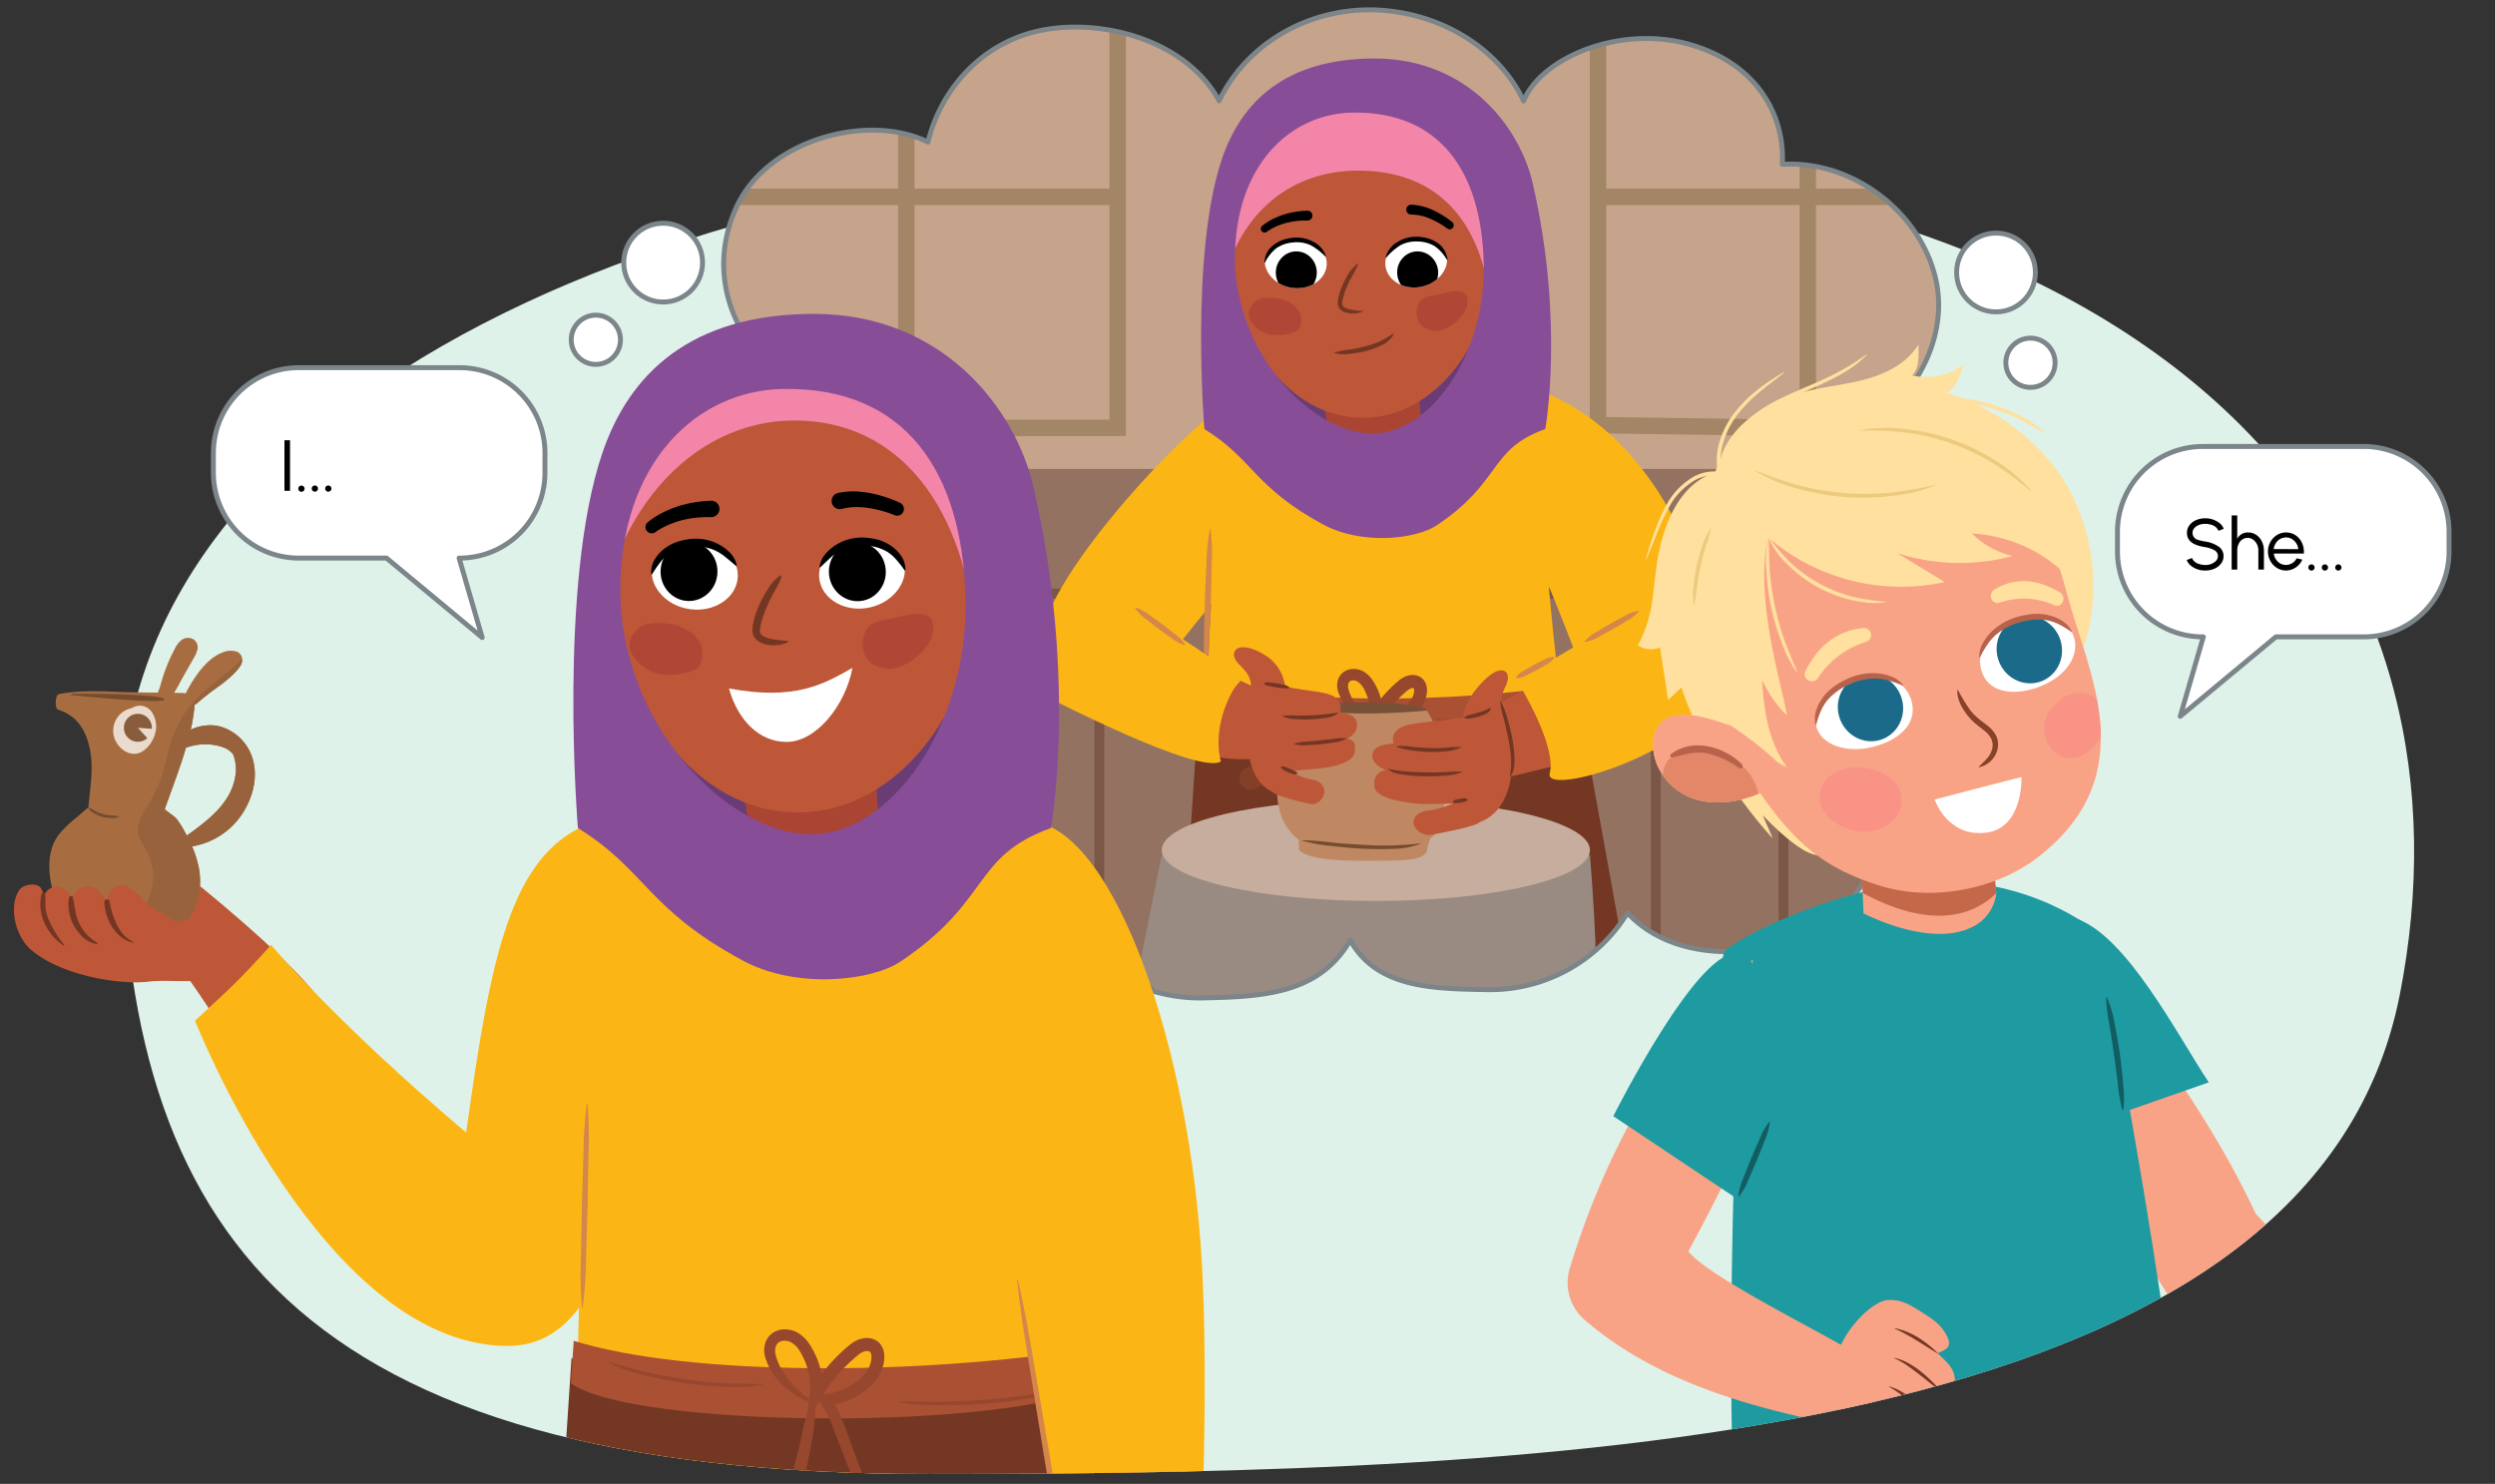
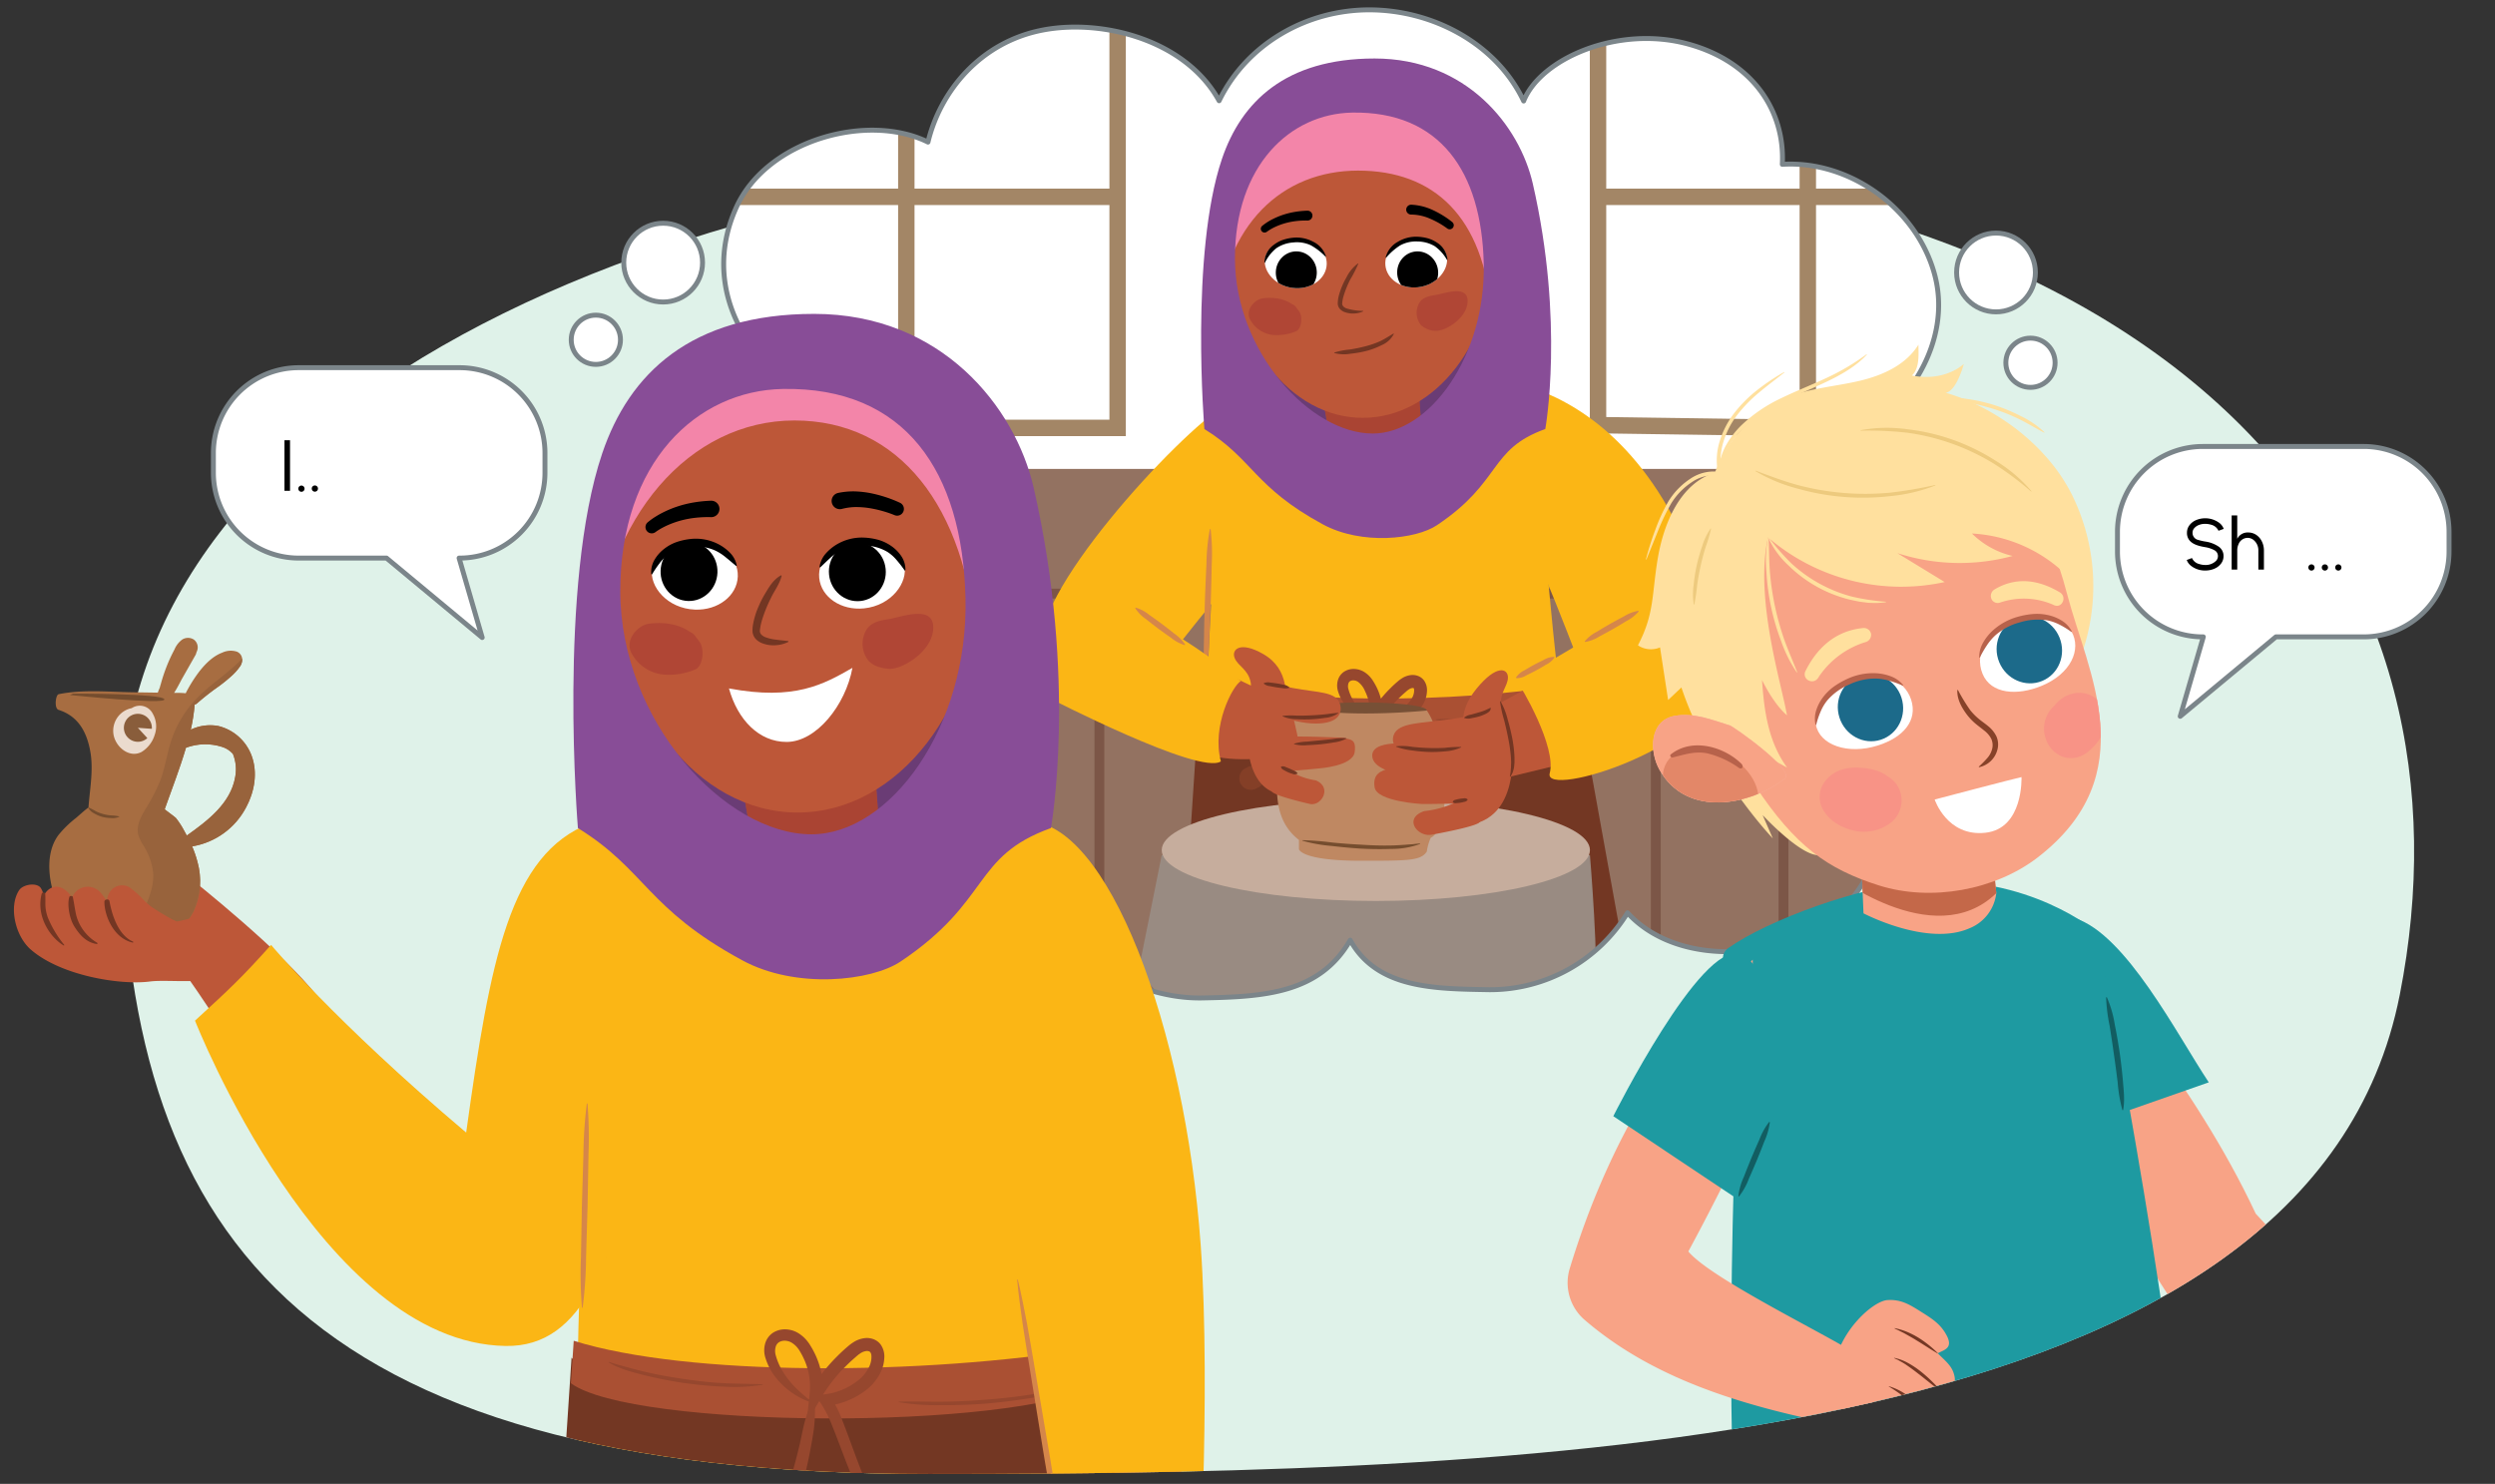
<svg xmlns="http://www.w3.org/2000/svg" width="760" height="452" viewBox="0 0 760 452">
  <rect x="0" y="0" width="760" height="452" fill="#333333" stroke="none" />
  <defs>
    <clipPath id="a">
      <path d="M542.913,50.058c.837-16.12-8.829-31.253-28.789-36.676-21.166-5.749-44.765,4.35-50.007,17.382C455.8,13.278,436.541,3.09,417.336,3s-37.5,10.278-45.982,27.686c-10.3-18.695-35.62-24.909-53.47-21.582C298.7,12.679,286.4,27.786,282.677,43.281c-18.342-9.06-49.055-.7-58.378,19.863-10.235,22.575,1.721,43.124,14.487,51.889C220.9,124.053,208.975,144,209.4,164.192s12.3,40.12,30.556,48.363c-11.2,8.227-16.553,23.354-14.314,37.164s11.467,25.988,23.448,33.011,26.44,9.132,40.166,7.25c10.354-1.42,20.758-5.265,27.978-12.9,9.98,15.944,30.288,27.255,48.959,26.907s35.7-1.284,45.1-17.589c8.2,14.778,25.6,14.78,42.363,15.08a49.122,49.122,0,0,0,42.1-23.42c15.545,17.045,48.729,14.8,65.33-1.121,15.672-15.025,16.958-41.475,2.473-59.448,15.325-7.638,25.648-24.553,25.521-41.816s-10.7-34.021-26.135-41.428c18.443-9.325,31.751-30.392,26.388-50.511S563.5,48.767,542.913,50.058Z" fill="none" />
    </clipPath>
    <clipPath id="b">
      <polygon points="433.852 142.268 406.761 142.661 402.442 118.711 431.889 115.177 433.852 142.268" fill="#bd5738" />
    </clipPath>
    <clipPath id="c">
      <path d="M395.176,72.9c-5.98.395-9.279,2.567-9.852,5.918-.658,3.855,3.315,8.728,9.42,8.962,5.034.192,9.235-3.032,9.386-7.278S400.2,72.57,395.176,72.9Z" fill="#fff" />
    </clipPath>
    <clipPath id="d">
      <path d="M430.461,72.688c5.993.014,9.423,1.972,10.207,5.28.9,3.8-2.753,8.921-8.831,9.542-5.012.511-9.409-2.44-9.83-6.668S425.424,72.675,430.461,72.688Z" fill="#fff" />
    </clipPath>
    <clipPath id="e">
      <path d="M731,303C704,440,476.576,449,283,449S37,374.249,37,247.5,208.424,45,402,45C681,45,755.508,178.643,731,303Z" fill="none" />
    </clipPath>
    <clipPath id="f">
      <polygon points="268.981 268.306 231.389 268.851 225.396 235.617 266.257 230.713 268.981 268.306" fill="#bd5738" />
    </clipPath>
    <clipPath id="g">
      <path d="M212.313,165.051c-8.3.547-12.876,3.561-13.671,8.211-.914,5.35,4.6,12.112,13.071,12.436,6.986.267,12.815-4.207,13.025-10.1S219.288,164.59,212.313,165.051Z" fill="#fff" />
    </clipPath>
    <clipPath id="h">
      <path d="M261.275,164.753c8.317.02,13.077,2.737,14.165,7.327,1.252,5.281-3.821,12.38-12.256,13.24-6.954.71-13.056-3.385-13.639-9.251S254.286,164.736,261.275,164.753Z" fill="#fff" />
    </clipPath>
    <clipPath id="i">
      <path d="M358.838,501.348s1.35-28.052,1.287-34.607c-.085-8.649-.186-17.3-.428-25.94-.545-19.464-1.654-39.019-4.852-58.129a184.916,184.916,0,0,0-3.972-18.429c-1.084-3.951-32.99,30.472-32.99,30.472s6.752,23.541,10.035,44.6c3.4,21.8,6.928,61.014,7.7,64.456" fill="#bd5738" />
    </clipPath>
    <clipPath id="j">
      <path d="M562.837,250.862l2.871,26.631c14.272,10.392,34.111,9.577,38.584-1.875l.045-33.8Z" fill="none" />
    </clipPath>
    <clipPath id="k">
      <path d="M567.637,278.212l-.864-21.492,39.59-1.72,1.725,17.08a13.13,13.13,0,0,1-8.185,10.694C587.02,288.435,567.637,278.212,567.637,278.212Z" fill="#f8a386" />
    </clipPath>
    <clipPath id="l">
      <path d="M551.034,128.89c31.726-12.93,56.393,9.623,63.836,19.677s11.7,20.532,14.87,32.684c6.074,23.278,23.654,54.721-9.042,79.938-12.951,9.989-32.524,13.532-48.348,8.528s-25.553-12.078-37.669-30.28-24.532-36.765-22.146-60.229C515.1,154.431,523.644,140.053,551.034,128.89Z" fill="#f8a386" />
    </clipPath>
    <clipPath id="m">
      <path d="M564.673,206.607c-8.724,3.815-12.482,8.84-11.53,14.156,1.094,6.117,9.66,9.256,18.909,6.312,7.627-2.428,12.165-7.511,10.1-13.938S572.005,203.4,564.673,206.607Z" fill="#fff" />
    </clipPath>
    <clipPath id="n">
      <path d="M526.977,220.986c-5.6-1.742-11-3.982-16.879-2.921-7.659,1.387-7.789,10.79-4.555,16.477,8.3,14.583,27.422,10.868,38.137,2.651C547.017,234.633,528.037,221.318,526.977,220.986Z" fill="#f8a386" />
    </clipPath>
    <clipPath id="o">
      <path d="M613.074,188.977c9.133-2.689,15.243-1.259,17.934,3.424,3.095,5.387-.158,12.833-9.134,16.527-7.4,3.046-15.433,2.541-17.985-3.708S605.4,191.237,613.074,188.977Z" fill="#fff" />
    </clipPath>
    <clipPath id="p">
      <path d="M76.615,230.115a14.47,14.47,0,0,0-10.152-8.975,13.654,13.654,0,0,0-8.354,1.126,55.19,55.19,0,0,0,1.188-7.627,1.484,1.484,0,0,0,.688-.363,76.489,76.489,0,0,1,6.861-5.363,42.726,42.726,0,0,0,3.363-2.727,17.075,17.075,0,0,0,3.008-3.33c.962-1.54.742-3.55-1.042-4.344a6.092,6.092,0,0,0-4.472.288c-2.807,1.048-5.067,3.324-6.9,5.624a43.343,43.343,0,0,0-4.239,6.752,26.519,26.519,0,0,0-3.253-.115l-.282,0c.855-1.318,1.582-2.739,2.31-4.119.076-.139.165-.271.238-.412l.025-.05q1.983-3.489,3.965-6.977a1.878,1.878,0,0,0,.227-.665c.084-.2.176-.393.24-.593a2.953,2.953,0,0,0-1.025-3.446,3.309,3.309,0,0,0-3.477,0,7.137,7.137,0,0,0-2.363,3c-.644,1.215-1.248,2.451-1.793,3.714a52.409,52.409,0,0,0-2.389,6.84c-.128.378-.225.767-.333,1.152-.083.21-.188.412-.268.624-.106.283-.218.57-.321.861l-7.563-.11c-7.411-.108-15.329-.917-22.643.589-.911.188-1.428,4.321-.015,4.772,5.886,1.878,8.562,6.568,9.657,12.64,1.018,5.641-.139,11.392-.551,17.085-1.329.965-2.554,2.148-3.812,3.2a32.844,32.844,0,0,0-5.274,5.125c-3.736,4.919-3.291,12.185-1.546,17.795a25.608,25.608,0,0,0,7.719,12.178C30,289.214,38.615,290.359,46,288.03c5.5-1.734,10.535-5.422,13.055-10.607a21.956,21.956,0,0,0,1.069-14.967,31.827,31.827,0,0,0-1.6-4.633,22.728,22.728,0,0,0,16.443-11.9C77.543,241.107,78.571,235.335,76.615,230.115Zm-4.967,6.548c-1.391,8.1-8.449,13.37-14.747,17.861-.209-.387-.411-.778-.631-1.158l-.052-.091a25.233,25.233,0,0,0-2.624-4.084c-.326-.369-3.446-2.614-3.425-2.675,2.066-5.9,4.577-12.285,6.475-18.735a16.863,16.863,0,0,1,10.965-.277,7.386,7.386,0,0,1,3.339,2.14A12.532,12.532,0,0,1,71.648,236.663Z" fill="#a76d41" />
    </clipPath>
  </defs>
  <path d="M731,303C704,440,476.576,449,283,449S37,374.249,37,247.5,208.424,45,402,45C681,45,755.508,178.643,731,303Z" fill="#dff2e9" />
  <circle cx="618.5" cy="110.5" r="7.5" fill="#fff" stroke="#7b858a" stroke-linecap="round" stroke-linejoin="round" stroke-width="1.5" />
  <path d="M542.913,50.058c.837-16.12-8.829-31.253-28.789-36.676-21.166-5.749-44.765,4.35-50.007,17.382C455.8,13.278,436.541,3.09,417.336,3s-37.5,10.278-45.982,27.686c-10.3-18.695-35.62-24.909-53.47-21.582C298.7,12.679,286.4,27.786,282.677,43.281c-18.342-9.06-49.055-.7-58.378,19.863-10.235,22.575,1.721,43.124,14.487,51.889C220.9,124.053,208.975,144,209.4,164.192s12.3,40.12,30.556,48.363c-11.2,8.227-16.553,23.354-14.314,37.164s11.467,25.988,23.448,33.011,26.44,9.132,40.166,7.25c10.354-1.42,20.758-5.265,27.978-12.9,9.98,15.944,30.288,27.255,48.959,26.907a55.612,55.612,0,0,0,46.214-27.425,48.018,48.018,0,0,0,83.343,1.5c15.545,17.045,48.729,14.8,65.33-1.121,15.672-15.025,16.958-41.475,2.473-59.448,15.325-7.638,25.648-24.553,25.521-41.816s-10.7-34.021-26.135-41.428c18.443-9.325,31.751-30.392,26.388-50.511S563.5,48.767,542.913,50.058Z" fill="#fff" />
  <g clip-path="url(#a)">
-     <path d="M592.817,155.815H195.5S222.356-9.04,225.134-9.966,552.067-22.932,563.18-19.228s64.831,117.622,61.127,127.81S592.817,155.815,592.817,155.815Z" fill="#c6a48b" />
    <path d="M204,142.849H600.227L611.34,324.375l-384.7-.926S213,231.76,213,220.646,204,142.849,204,142.849Z" fill="#937261" />
    <line x1="267.737" y1="180.822" x2="596.522" y2="180.822" fill="none" stroke="#7c5647" stroke-miterlimit="10" stroke-width="3" />
    <line x1="543.268" y1="179.895" x2="543.268" y2="289.182" fill="none" stroke="#7c5647" stroke-miterlimit="10" stroke-width="3" />
    <line x1="504.37" y1="179.895" x2="504.37" y2="289.182" fill="none" stroke="#7c5647" stroke-miterlimit="10" stroke-width="3" />
    <line x1="334.883" y1="179.895" x2="334.883" y2="304.926" fill="none" stroke="#7c5647" stroke-miterlimit="10" stroke-width="3" />
    <line x1="296.911" y1="179.895" x2="296.911" y2="304.926" fill="none" stroke="#7c5647" stroke-miterlimit="10" stroke-width="3" />
    <polygon points="258.013 130.346 340.44 130.346 340.44 -13.671 198.739 -13.671 198.739 129.502 258.013 130.346" fill="none" stroke="#a38666" stroke-miterlimit="10" stroke-width="5" />
    <line x1="276.073" y1="132.662" x2="276.073" y2="-9.04" fill="none" stroke="#a38666" stroke-miterlimit="10" stroke-width="5" />
    <line x1="197.35" y1="59.958" x2="339.051" y2="59.958" fill="none" stroke="#a38666" stroke-miterlimit="10" stroke-width="5" />
    <polygon points="546.047 130.346 628.474 130.346 628.474 -13.671 486.773 -13.671 486.773 129.502 546.047 130.346" fill="none" stroke="#a38666" stroke-miterlimit="10" stroke-width="5" />
    <line x1="550.677" y1="132.662" x2="550.677" y2="-9.04" fill="none" stroke="#a38666" stroke-miterlimit="10" stroke-width="5" />
    <line x1="485.384" y1="59.958" x2="627.085" y2="59.958" fill="none" stroke="#a38666" stroke-miterlimit="10" stroke-width="5" />
    <path d="M468.148,118.648c15.049,5.509,36.449,20.034,49.651,57.543,9.084,25.809,7.8,29.18,6.483,30.563s-32.546,23.154-32.546,23.154S471.374,176,469.4,173.231,468.148,118.648,468.148,118.648Z" fill="#fbb615" />
    <path d="M373.331,123.311c-14.413,8.648-61.135,59.423-55.581,75.107s26.858,16.671,26.858,16.671,28-37.009,33.047-40.612S373.331,123.311,373.331,123.311Z" fill="#fbb615" />
    <ellipse cx="418.047" cy="98.242" rx="43.013" ry="44.883" fill="#6a3c75" />
    <polygon points="433.852 142.268 406.761 142.661 402.442 118.711 431.889 115.177 433.852 142.268" fill="#bd5738" />
    <g clip-path="url(#b)">
      <path d="M402.239,119.952c3.057-1.962,8.1-2.569,12.144-3.112,7.4-1,21.671-2.124,20.557,4.927-1.383,8.755-11.269,10.519-19.2,10.716-3.768.094-9.167-1.8-12.359-3.077C399.055,127.676,398.359,122.442,402.239,119.952Z" fill="#942d2d" opacity="0.43" />
    </g>
    <path d="M489.75,322.92H367.326c-2.336-64.878.062-145.72,7.363-206.9l46.823,22.058L468,112.584C468.791,178.947,481.491,260.933,489.75,322.92Z" fill="#fbb615" />
    <ellipse cx="415.104" cy="75.291" rx="40.106" ry="51.987" fill="#bd5738" />
    <path d="M413.688,51.967c22.943,0,38.353,13.83,40.641,43.848.154-2.02,5.895-64.467-39.921-64.747-24.486,0-44.038,28.043-44.038,60.948q0,3.112.234,6.144C372.892,68.141,390.745,51.967,413.688,51.967Z" fill="#f385a9" />
    <path d="M413.739,80.39a40.775,40.775,0,0,1-2.458,4.79,30.118,30.118,0,0,0-1.98,4.88,10.654,10.654,0,0,0-.462,2.433c0,.605.48,1.107,1.216,1.423a17.924,17.924,0,0,0,5.1.783.09.09,0,0,1,.086.094.1.1,0,0,1-.055.079,7.6,7.6,0,0,1-5.607.192,3.757,3.757,0,0,1-1.362-.872,2.6,2.6,0,0,1-.724-1.62,10.086,10.086,0,0,1,.436-2.9,22.438,22.438,0,0,1,2.183-5.12,11.76,11.76,0,0,1,3.488-4.271.092.092,0,0,1,.128.028A.1.1,0,0,1,413.739,80.39Z" fill="#733623" />
    <path d="M398.219,67.18a25.138,25.138,0,0,0-3.247.142,21.643,21.643,0,0,0-3.195.589,20.521,20.521,0,0,0-3.059,1.079,14.985,14.985,0,0,0-2.735,1.549l-.076.057a1.143,1.143,0,0,1-1.413-1.8,16.822,16.822,0,0,1,3.154-2.033,23.179,23.179,0,0,1,3.381-1.392,24.483,24.483,0,0,1,3.553-.848,28.063,28.063,0,0,1,3.637-.346,1.5,1.5,0,0,1,.125,3h-.125Z" />
    <path d="M440.817,69.575a24.979,24.979,0,0,0-2.542-1.645,25.754,25.754,0,0,0-2.73-1.344,14.589,14.589,0,0,0-5.654-1.228h-.025a1.5,1.5,0,1,1-.039-3h.064a17.381,17.381,0,0,1,6.755,1.723,28.4,28.4,0,0,1,2.965,1.613,27.2,27.2,0,0,1,2.766,1.962,1.236,1.236,0,0,1-1.518,1.95Z" />
    <path d="M395.176,72.9c-5.98.395-9.279,2.567-9.852,5.918-.658,3.855,3.315,8.728,9.42,8.962,5.034.192,9.235-3.032,9.386-7.278S400.2,72.57,395.176,72.9Z" fill="#fff" />
    <g clip-path="url(#c)">
      <ellipse cx="394.866" cy="83.035" rx="6.46" ry="6.243" transform="translate(297.342 474.575) rotate(-87.889)" />
    </g>
    <path d="M403.735,78.154a18.9,18.9,0,0,0-4.456-3.437,10,10,0,0,0-5.367-.856,10.428,10.428,0,0,0-5.153,1.766,12.845,12.845,0,0,0-3.433,4.357L385.32,80a.089.089,0,0,1-.122.034.088.088,0,0,1-.046-.074,6.709,6.709,0,0,1,2.826-5.353,10.038,10.038,0,0,1,2.76-1.517,14.205,14.205,0,0,1,3.034-.665,10.694,10.694,0,0,1,6.089,1.138,7.532,7.532,0,0,1,4.03,4.515.09.09,0,0,1-.066.109.087.087,0,0,1-.082-.021Z" />
    <path d="M430.461,72.688c5.993.014,9.423,1.972,10.207,5.28.9,3.8-2.753,8.921-8.831,9.542-5.012.511-9.409-2.44-9.83-6.668S425.424,72.675,430.461,72.688Z" fill="#fff" />
    <g clip-path="url(#d)">
      <ellipse cx="431.834" cy="83.035" rx="6.243" ry="6.46" transform="translate(-6.146 43.683) rotate(-5.75)" />
    </g>
    <path d="M422.092,78.4a7.536,7.536,0,0,1,3.735-4.761,10.694,10.694,0,0,1,6-1.523,14.244,14.244,0,0,1,3.071.471,10.061,10.061,0,0,1,2.851,1.339,6.7,6.7,0,0,1,3.16,5.163.089.089,0,0,1-.088.091.086.086,0,0,1-.077-.041l-.007-.01a12.857,12.857,0,0,0-3.7-4.131,10.441,10.441,0,0,0-5.254-1.435,9.983,9.983,0,0,0-5.3,1.2,18.861,18.861,0,0,0-4.229,3.712l-.007.007a.091.091,0,0,1-.128,0A.093.093,0,0,1,422.092,78.4Z" />
    <path d="M384.514,90.9c2.792-.415,6.442-.142,9.144,1.8a2.519,2.519,0,0,1,1.278,1.085l.11.175a8.3,8.3,0,0,1,.769,1c1.124,1.759.552,5.378-1.055,5.97a14.859,14.859,0,0,1-7.02,1.1,8.9,8.9,0,0,1-7.044-4.9C379.372,94.17,382.322,91.221,384.514,90.9Z" fill="#a13131" opacity="0.43" />
    <path d="M432.587,91.869c1.231-1.514,3.177-1.766,4.737-2.017,2.86-.459,10.334-3.427,9.682,2.538-.522,4.773-6.895,8.618-9.741,8.383a6.768,6.768,0,0,1-4.44-1.751A5.991,5.991,0,0,1,432.587,91.869Z" fill="#a13131" opacity="0.43" />
    <path d="M500.278,321.375c-3.413,20.695-134.806,20.695-142.329,3.341l7.523-114.24c7,9.649,104.827,7.786,114.765.022Z" fill="#733723" />
    <path d="M365.33,216.088l.621-9.317c24.845,7.764,75.776,7.764,114.211,1.523l1.006,8.1C461.6,226.647,378.684,226.026,365.33,216.088Z" fill="#aa5033" />
    <path d="M417.614,220.214a15.416,15.416,0,0,1-9.125-7.4,14.455,14.455,0,0,1-.95-2.36,5.811,5.811,0,0,1-.051-3.085,4.689,4.689,0,0,1,1.979-2.79,5.355,5.355,0,0,1,3.176-.8,6.139,6.139,0,0,1,2.965.95,8.2,8.2,0,0,1,2.123,1.945c.142.187.28.377.409.575l.333.532c.214.353.421.712.611,1.081a17.218,17.218,0,0,1,1.989,9.764l-3.609-1.176a37.047,37.047,0,0,1,5.8-7.548c.557-.562,1.125-1.112,1.712-1.64.289-.269.594-.518.892-.777a9.944,9.944,0,0,1,1.134-.833,6.348,6.348,0,0,1,3.091-1.042,4.708,4.708,0,0,1,1.915.321,4.053,4.053,0,0,1,1.732,1.3,5.093,5.093,0,0,1,.92,3.439,8.329,8.329,0,0,1-.663,2.846,11.459,11.459,0,0,1-3.267,4.276,17.674,17.674,0,0,1-9.242,3.766l1.228-2.807a28.564,28.564,0,0,1,2.757,5.6c.723,1.846,1.382,3.681,2.049,5.5,1.336,3.639,2.657,7.243,4.2,10.741.747,1.759,1.553,3.488,2.434,5.174.854,1.7,1.8,3.355,2.805,4.967a46.349,46.349,0,0,0,7.192,8.914l-.3.386a34.724,34.724,0,0,1-8.692-8.031,55.742,55.742,0,0,1-3.384-4.9c-1.024-1.7-1.966-3.444-2.847-5.214-1.725-3.555-3.2-7.207-4.58-10.848-.695-1.817-1.377-3.629-2.1-5.39a25.9,25.9,0,0,0-2.426-4.816l-1.7-2.4,2.927-.412a14.019,14.019,0,0,0,7.2-3.146,7.794,7.794,0,0,0,2.158-2.85,4.469,4.469,0,0,0,.344-1.536c.011-.127,0-.252,0-.377a1.228,1.228,0,0,0-.032-.244.605.605,0,0,0-.1-.236c-.023-.015,0-.009-.06-.028a.773.773,0,0,0-.3-.037,2.527,2.527,0,0,0-1.122.45,5.973,5.973,0,0,0-.678.514l-.807.712c-.54.474-1.059.967-1.569,1.469a33.128,33.128,0,0,0-5.266,6.686l-4.559,7.732.949-8.908a14.12,14.12,0,0,0-1.411-7.694,6.625,6.625,0,0,0-2.1-2.807,2.644,2.644,0,0,0-1.261-.467,1.988,1.988,0,0,0-1.141.211,1.273,1.273,0,0,0-.578.791,2.988,2.988,0,0,0-.047,1.373,13.9,13.9,0,0,0,1.5,3.68,26.1,26.1,0,0,0,5.678,6.473Z" fill="#96472e" />
    <path d="M418.9,219.057a20.934,20.934,0,0,1,.262,5.686c-.178,1.865-.546,3.716-.86,5.578a70.207,70.207,0,0,1-2.876,11.014,63.412,63.412,0,0,1-4.8,10.381,42.189,42.189,0,0,1-3.158,4.776,13.625,13.625,0,0,1-1.978,2.094,15.5,15.5,0,0,1-2.369,1.738l-.381-.305a27.469,27.469,0,0,1,2.158-5.221c.4-.819.915-1.564,1.323-2.375l1.27-2.4a96.786,96.786,0,0,0,4.157-10.02c1.216-3.412,2.233-6.905,3.144-10.448.983-3.525,1.182-7.252,3.642-10.631Z" fill="#96472e" />
    <path d="M437.312,219.126c3.118-.268,6.187-.085,9.274-.127s6.164-.177,9.235-.426q4.612-.308,9.2-.954c3.053-.442,6.077-1.008,9.188-1.262l.033.143a44.553,44.553,0,0,1-9.066,2.159q-4.607.728-9.261,1.115-4.655.321-9.324.283a42.357,42.357,0,0,1-9.286-.785Z" fill="#96472e" />
    <path d="M373.638,210.379c1.384.4,2.765.725,4.144,1.09s2.757.725,4.15,1.034c2.787.612,5.6,1.127,8.424,1.524,2.821.425,5.66.759,8.51.908s5.687.117,8.577.364l.012.146a32.537,32.537,0,0,1-8.64.54c-2.889-.1-5.767-.386-8.631-.766a86.514,86.514,0,0,1-8.5-1.663c-1.4-.36-2.8-.712-4.174-1.18a15.247,15.247,0,0,1-3.938-1.866Z" fill="#96472e" />
    <path d="M466.9,55.923c-4.039-17.578-20.147-38.105-48.178-38.105-27.155,0-40.624,13.2-46.514,30.614-9.762,28.86-5.34,82.258-5.34,82.258,14.934,9.245,15.063,17.647,36.086,29.035,11.857,6.422,28.353,4.549,34.748.263,20-13.4,15.62-23.038,33.006-29.3C470.711,130.69,476.626,98.237,466.9,55.923ZM418.147,132.06c-19.079,0-41.971-25.04-41.971-53.368s16.83-44.058,35.689-44.395c26.838-.478,39.427,18.075,40.09,45.9C452.629,108.521,435.38,132.06,418.147,132.06Z" fill="#884d97" />
    <path d="M367.1,204.385c-.619-3.627-.382-7.227-.341-10.833s.165-7.209.268-10.812c.139-3.6.274-7.206.46-10.807a62.948,62.948,0,0,1,1.054-10.786l.22.007a62.96,62.96,0,0,1,.334,10.833c-.055,3.605-.16,7.209-.261,10.813-.137,3.6-.266,7.2-.453,10.806a59.461,59.461,0,0,1-1.061,10.787Z" fill="#d5864a" />
    <path d="M475.829,294.226c-10.064-6-18.29-14.418-26.4-22.757-1.045-1.074-2.688.571-1.644,1.645,8.248,8.479,16.638,17.019,26.871,23.119A1.163,1.163,0,0,0,475.829,294.226Z" fill="#a74f33" />
    <path d="M477.664,310.039q-13.126-6.288-25.847-13.374c-1.309-.729-2.482,1.278-1.174,2.007q12.717,7.083,25.848,13.375C477.834,312.69,479.015,310.686,477.664,310.039Z" fill="#a74f33" />
    <path d="M402.6,280.452c-2.226,2.649-3.018-.53-3.948-2.372-1.085-2.149-3.879-2.065-5.477-.7l-3.358-.12q.01-.679.022-1.357c-.3-.655-.2-1.547-.51-2.242a5.722,5.722,0,0,0-3.006-3.084c-3.195-1.231-6.748,1.293-9.207,3.029-3.639,2.567-.158,8.618,3.52,6.022.8-.562,2.033-.993,2.345-1.583a11.122,11.122,0,0,0,.024,1.491,7.72,7.72,0,0,0,3.677,4.837,8.061,8.061,0,0,0,7.432.431c.986,2.03,2.2,3.854,4.643,4.545,3.569,1.01,6.631-1.409,8.775-3.96C410.4,281.968,405.492,277.01,402.6,280.452Z" fill="#a74f33" opacity="0.33" />
    <path d="M423.255,308.237a3.517,3.517,0,0,0-4.932,0c.009-.01-.551.537-.593.6-.082.035-.3.071-.357.093-.447-.05-.572-.334-.79-.752a3.488,3.488,0,1,0-6.023,3.521,7.772,7.772,0,0,0,12.695,1.469A3.583,3.583,0,0,0,423.255,308.237Z" fill="#a74f33" opacity="0.33" />
    <path d="M427.747,284.551l-1-.3a3.59,3.59,0,0,0-2.687.352c-.058.033-.111.084-.168.122a3.412,3.412,0,0,0-1.25.779,3.487,3.487,0,0,0,2.466,5.953l1.709-.06a3.493,3.493,0,0,0,.927-6.851Z" fill="#a74f33" opacity="0.33" />
    <path d="M385.135,236.283a2.6,2.6,0,0,0-.414-1.3l-.546-.7a3.471,3.471,0,0,0-1.538-.9l-.928-.125a3.477,3.477,0,0,0-1.76.476l-.711.356a3.358,3.358,0,0,0-1.665,3.475,2.591,2.591,0,0,0,.414,1.3l.545.706a3.478,3.478,0,0,0,1.539.9l.927.125a3.468,3.468,0,0,0,1.76-.477l.712-.355a3.363,3.363,0,0,0,1.665-3.475Z" fill="#a74f33" opacity="0.33" />
    <path d="M378.663,314.651a3.521,3.521,0,0,0-2.084-1.6l-.928-.124a3.467,3.467,0,0,0-1.76.476l-2.489,1.068a3.485,3.485,0,0,0-1.6,2.085,3.566,3.566,0,0,0,.351,2.687,3.52,3.52,0,0,0,2.085,1.6l.927.124a3.467,3.467,0,0,0,1.76-.476l2.49-1.069a3.479,3.479,0,0,0,1.6-2.084A3.566,3.566,0,0,0,378.663,314.651Z" fill="#a74f33" opacity="0.33" />
    <path d="M465.809,257.152a3.9,3.9,0,0,0-1.6-2.084,3.52,3.52,0,0,0-2.687-.352l-.833.352a3.5,3.5,0,0,0-1.251,1.251l-.706,1.071a2.591,2.591,0,0,0-.414,1.3,3.584,3.584,0,0,0,1.665,3.475,3.52,3.52,0,0,0,2.687.352l.833-.352a3.5,3.5,0,0,0,1.251-1.251l.706-1.071a2.591,2.591,0,0,0,.414-1.3A2.644,2.644,0,0,0,465.809,257.152Z" fill="#a74f33" opacity="0.33" />
    <path d="M353.874,260.471l-7.006,34.921s15.587,26.99,64.423,28.983c26.729,1.091,73.02-14.8,74.461-22.006s-1.441-41.9-1.441-41.9Z" fill="#998b82" />
    <path d="M385.582,211.036s-43.238-20.9-47.562-22.34-22.34-1.442-20.178,15.133,41.076,23.061,49.724,25.944,21.62.72,21.62.72Z" fill="#bd5738" />
    <path d="M454.849,215.275s44.6-24.417,50.361-25.859,19.457,1.442,18.736,14.413-15.133,20.178-25.222,23.061-40.356,10.089-40.356,10.089Z" fill="#bd5738" />
    <ellipse cx="419.092" cy="258.959" rx="65.218" ry="15.494" fill="#c6ad9d" />
    <path d="M461.971,207.433c1.4,1.61,12.251,20.178,10.089,28.105s50.445-7.927,53.328-30.267-28.105-18.737-28.105-18.737Z" fill="#fbb615" />
    <path d="M377.952,207.475c-2.459,1.4-8.944,13.65-6.062,24.459-6.486,4.324-52.607-19.457-52.607-19.457s-11.53-13.692,2.883-26.664S377.952,207.475,377.952,207.475Z" fill="#fbb615" />
    <path d="M399.69,215.145c6.977-1.993,34.97-1.38,34.927,1.3s-3.444,10.129-3.444,10.129-31.776-3.342-32.127-3.4S399.69,215.145,399.69,215.145Z" fill="#775036" />
    <path d="M390.2,226.3c-1.217,10.558-3.651,22.525,5.476,29.564v2.815s.568,3.52,18.865,3.52c14.6,0,18.255,0,20.081-2.816a15.714,15.714,0,0,1,1.217-4.223s4.868-1.408,4.259-16.894-5.476-21.821-5.476-21.821-21.116,2.18-35.9-.29C392.02,215.04,390.2,226.3,390.2,226.3Z" fill="#bf8862" />
    <path d="M447.721,228.213c-2.049-5.464-4.1-10.929,2.049-18.442s9.563-6.147,9.563-3.415-2.732,4.781-2.049,8.879,4.781,10.929-.683,12.978S447.721,228.213,447.721,228.213Z" fill="#bd5738" />
    <path d="M456.206,216.8s-5.145.847-13.693,2.162c-9.368,1.441-16.648.942-18.016,5.044-.72,2.162,0,5.766,9.369,5.766s20.178-4.324,20.178-4.324Z" fill="#bd5738" />
    <path d="M438.19,236.979s-20.9,0-20.179-7.206c.721-5.045,14.413-2.883,14.413-2.883s16.575-1.441,17.3-2.162,2.882,5.045.721,7.206S438.19,236.979,438.19,236.979Z" fill="#bd5738" />
    <path d="M423.056,234.1c-2.162.721-5.045,1.442-4.324,5.766s14.413,5.044,14.413,5.044,17.3,0,17.3-.721,1.144-9.707-3.392-10.258S423.056,234.1,423.056,234.1Z" fill="#bd5738" />
    <path d="M447.558,242.024a29.549,29.549,0,0,1-13.692,5.044c-6.486,2.162-2.162,7.927,2.162,7.207,0,0,12.251-2.162,14.413-3.6S450.441,242.744,447.558,242.024Z" fill="#bd5738" />
    <path d="M445.4,218.963c-.17-.772,9.938-5.106,12.1-1.825s2.99,8.97,2.99,8.97,2.926,20.723-10.766,24.66-3.1-5.211-3.1-5.211-4.112.618-6.274-3.976S445.4,218.963,445.4,218.963Z" fill="#bd5738" />
    <path d="M425.315,227.325a17.926,17.926,0,0,1,4.98.193c1.635.158,3.266.292,4.9.332,1.632.064,3.264.039,4.895-.043a38.1,38.1,0,0,1,4.933-.276.077.077,0,0,1,.073.079.081.081,0,0,1-.041.065,13.689,13.689,0,0,1-4.876,1.2,39.383,39.383,0,0,1-5.023.18,44.954,44.954,0,0,1-4.992-.463,20.042,20.042,0,0,1-4.858-1.121.076.076,0,0,1-.047-.1A.082.082,0,0,1,425.315,227.325Z" fill="#733623" />
-     <path d="M423.129,234.094a.849.849,0,0,0,.522.267c.213.047.434.1.661.126.449.076.907.134,1.365.195.917.126,1.843.25,2.775.323,1.865.147,3.74.242,5.616.264,1.876.048,3.753.027,5.627-.039a54.581,54.581,0,0,1,5.652-.166.077.077,0,0,1,.072.08.078.078,0,0,1-.046.065,17.254,17.254,0,0,1-5.615,1.092c-1.9.155-3.807.2-5.712.174a56.8,56.8,0,0,1-5.706-.393,27.159,27.159,0,0,1-2.84-.47,8.146,8.146,0,0,1-1.392-.463,3.418,3.418,0,0,1-.662-.375c-.188-.15-.47-.334-.463-.675a.068.068,0,0,1,.07-.067.069.069,0,0,1,.056.03Z" fill="#733623" />
    <path d="M442.534,244.21c.3-.548.681-.532,1.046-.645s.74-.172,1.112-.244c.375-.048.751-.1,1.131-.117a1.358,1.358,0,0,1,1.2.273.114.114,0,0,1,.024.145,1.362,1.362,0,0,1-1.047.64c-.366.1-.738.175-1.11.249-.376.05-.75.105-1.131.122s-.744.147-1.2-.278A.122.122,0,0,1,442.534,244.21Z" fill="#733623" />
    <path d="M446.023,218.561a4.251,4.251,0,0,1,2.034-.867c.689-.2,1.384-.37,2.06-.583.68-.189,1.36-.393,2-.638a9.28,9.28,0,0,0,.908-.414,7.387,7.387,0,0,0,.915-.439l.022-.012a.077.077,0,0,1,.107.029.063.063,0,0,1,.01.03,1.386,1.386,0,0,1-.523,1.15,4.467,4.467,0,0,1-1,.633,12.512,12.512,0,0,1-2.1.819,19.839,19.839,0,0,1-2.164.482,3.637,3.637,0,0,1-2.243-.045.088.088,0,0,1-.043-.117A.1.1,0,0,1,446.023,218.561Z" fill="#733623" />
    <path d="M457.067,213.626a20.733,20.733,0,0,1,2.171,5.5c.556,1.89,1.016,3.81,1.407,5.748a39.159,39.159,0,0,1,.68,5.913l0,1.5c-.037.5-.089,1.007-.143,1.507a13.526,13.526,0,0,1-.392,1.476,8.234,8.234,0,0,1-.741,1.336.072.072,0,0,1-.133-.047l0-.019c.056-.509.173-.963.23-1.432.019-.483.087-.945.114-1.416.008-.477.018-.952.044-1.425l-.056-1.435a48.08,48.08,0,0,0-.794-5.733c-.361-1.905-.8-3.8-1.267-5.69a36.818,36.818,0,0,1-1.265-5.735.075.075,0,0,1,.068-.082A.077.077,0,0,1,457.067,213.626Z" fill="#733623" />
    <path d="M391.717,218.135c.031-5.736,1.308-14.2-6.976-18.936-6.977-3.987-9.623-1.379-8.694,1.14s4.146,3.479,4.91,7.491-.69,11.7,5.045,11.734S391.717,218.135,391.717,218.135Z" fill="#bd5738" />
    <path d="M383.022,207.432s4.089.847,10.883,2.162c7.447,1.442,13.234.943,14.321,5.045.572,2.162,0,5.765-7.447,5.765s-16.039-4.324-16.039-4.324Z" fill="#bd5738" />
-     <path d="M397.342,227.611s16.612,0,16.039-7.207c-.573-5.044-11.456-2.883-11.456-2.883s-13.175-1.441-13.748-2.161-2.291,5.044-.573,7.206S397.342,227.611,397.342,227.611Z" fill="#bd5738" />
    <path d="M409.371,224.728c1.719.721,3.849.046,3.276,4.37s-10.963,4.983-10.963,4.983-14.08,1.457-14.08.736-.909-9.708,2.7-10.259S409.371,224.728,409.371,224.728Z" fill="#bd5738" />
    <path d="M389.9,232.655a21.122,21.122,0,0,0,10.883,5.045c5.155,2.162,1.718,7.927-1.718,7.206,0,0-9.738-2.162-11.457-3.6S387.6,233.376,389.9,232.655Z" fill="#bd5738" />
    <path d="M391.614,210.522c.135-.751-8.592-5.44-10.311-2.251s-1.145,8.553-1.145,8.553-2.864,20.778,8.019,24.6,2.46-5.063,2.46-5.063,3.268.6,4.987-3.863S391.614,210.522,391.614,210.522Z" fill="#bd5738" />
    <path d="M390.733,218.062a23.108,23.108,0,0,1,4.249-.07c1.4.007,2.809,0,4.212-.079,1.4-.053,2.807-.156,4.2-.294.7-.065,1.388-.176,2.078-.266s1.385-.124,2.1-.221l.008,0a.076.076,0,0,1,.059.132,8.055,8.055,0,0,1-4.1,1.42,40.916,40.916,0,0,1-4.288.435,40.208,40.208,0,0,1-4.308-.043,10.216,10.216,0,0,1-4.232-.867.078.078,0,0,1-.031-.1A.083.083,0,0,1,390.733,218.062Z" fill="#733623" />
    <path d="M394.209,226.533a14.7,14.7,0,0,1,3.954-.629l3.952-.385c1.318-.119,2.632-.265,3.945-.415a16.414,16.414,0,0,1,3.992-.24.078.078,0,0,1,.068.086.081.081,0,0,1-.037.057,10.918,10.918,0,0,1-3.868,1.158c-1.319.24-2.649.407-3.979.554-1.333.122-2.667.225-4,.265a10.732,10.732,0,0,1-4.022-.3.077.077,0,0,1-.047-.1A.081.081,0,0,1,394.209,226.533Z" fill="#733623" />
    <path d="M390.255,233.517a1.731,1.731,0,0,1,1.41.159c.422.148.828.327,1.238.492l1.193.557a2.213,2.213,0,0,1,1.11.778l.018.026a.088.088,0,0,1-.018.121,1.51,1.51,0,0,1-1.483.081,11.412,11.412,0,0,1-1.3-.457c-.414-.192-.824-.386-1.216-.617s-.832-.366-1.018-1.008A.112.112,0,0,1,390.255,233.517Z" fill="#733623" />
    <path d="M384.986,208.1a3.226,3.226,0,0,1,2.011-.167c.654.056,1.3.152,1.951.243.645.115,1.29.231,1.93.383a3.124,3.124,0,0,1,1.864.835.081.081,0,0,1-.028.125l-.028.011a3.74,3.74,0,0,1-1.986.086c-.65-.064-1.3-.16-1.942-.249-.643-.114-1.287-.221-1.926-.364a3.258,3.258,0,0,1-1.868-.758.093.093,0,0,1,0-.13A.137.137,0,0,1,384.986,208.1Z" fill="#733623" />
    <path d="M406.481,107.369a23.638,23.638,0,0,1,4.747-.911,45.943,45.943,0,0,0,4.657-.968,27.326,27.326,0,0,0,4.445-1.527c1.431-.661,2.655-1.5,4.1-2.329a.094.094,0,0,1,.128.031.1.1,0,0,1,.006.084,7.316,7.316,0,0,1-3.663,3.367,22.765,22.765,0,0,1-4.65,1.774,32.477,32.477,0,0,1-4.855.855,11.277,11.277,0,0,1-4.915-.2.093.093,0,0,1-.057-.119A.1.1,0,0,1,406.481,107.369Z" fill="#733623" />
    <path d="M396.712,255.935a84.678,84.678,0,0,1,8.988.7c2.984.3,5.975.518,8.964.67,2.987.2,5.981.3,8.964.239,1.5-.006,2.978-.134,4.464-.218.738-.073,1.481-.125,2.23-.16.733-.109,1.477-.181,2.239-.233l.038.142a25.081,25.081,0,0,1-8.939,1.521c-3.026.115-6.049.064-9.063-.089-3.013-.19-6.016-.47-9.009-.82a46.284,46.284,0,0,1-8.9-1.607Z" fill="#754d2e" />
    <path d="M345.938,185.087a11.662,11.662,0,0,1,4.186,2.252c1.295.885,2.556,1.816,3.822,2.74,1.244.953,2.491,1.9,3.707,2.894a12.287,12.287,0,0,1,3.351,3.37l-.131.177a12.293,12.293,0,0,1-4.183-2.259c-1.294-.885-2.559-1.811-3.826-2.733-1.246-.952-2.5-1.9-3.712-2.889a11.641,11.641,0,0,1-3.346-3.376Z" fill="#d5864a" />
    <path d="M482.715,195.358a11.632,11.632,0,0,1,3.739-2.935c1.33-.833,2.688-1.616,4.041-2.406,1.372-.758,2.742-1.52,4.136-2.238a12.3,12.3,0,0,1,4.43-1.722l.109.191a12.3,12.3,0,0,1-3.743,2.929c-1.33.832-2.685,1.62-4.038,2.412-1.37.76-2.737,1.527-4.132,2.245a11.635,11.635,0,0,1-4.434,1.715Z" fill="#d5864a" />
    <path d="M461.787,206.391a5.958,5.958,0,0,1,2.566-2.19q1.407-.867,2.856-1.655c.968-.524,1.955-1.011,2.949-1.485a6.3,6.3,0,0,1,3.232-.962l.105.193a6.3,6.3,0,0,1-2.57,2.183c-.94.575-1.886,1.137-2.853,1.662s-1.949,1.02-2.945,1.491a5.964,5.964,0,0,1-3.235.956Z" fill="#d5864a" />
  </g>
  <path d="M542.913,50.058c.837-16.12-8.829-31.253-28.789-36.676-21.166-5.749-44.765,4.35-50.007,17.382C455.8,13.278,436.541,3.09,417.336,3s-37.5,10.278-45.982,27.686c-10.3-18.695-35.62-24.909-53.47-21.582C298.7,12.679,286.4,27.786,282.677,43.281c-18.342-9.06-49.055-.7-58.378,19.863-10.235,22.575,1.721,43.124,14.487,51.889C220.9,124.053,208.975,144,209.4,164.192s12.3,40.12,30.556,48.363c-11.2,8.227-16.553,23.354-14.314,37.164s11.467,25.988,23.448,33.011,26.44,9.132,40.166,7.25c10.354-1.42,20.758-5.265,27.978-12.9,9.98,15.944,30.288,27.255,48.959,26.907s35.7-1.284,45.1-17.589c8.2,14.778,25.6,14.78,42.363,15.08a49.122,49.122,0,0,0,42.1-23.42c15.545,17.045,48.729,14.8,65.33-1.121,15.672-15.025,16.958-41.475,2.473-59.448,15.325-7.638,25.648-24.553,25.521-41.816s-10.7-34.021-26.135-41.428c18.443-9.325,31.751-30.392,26.388-50.511S563.5,48.767,542.913,50.058Z" fill="none" stroke="#7b858a" stroke-linecap="round" stroke-linejoin="round" stroke-width="1.5" />
  <path d="M166,144v-6a26,26,0,0,0-26-26H91a26,26,0,0,0-26,26v6a26,26,0,0,0,26,26h26.738L146.881,194.2,139.847,170H140A26,26,0,0,0,166,144Z" fill="#fff" stroke="#7b858a" stroke-linecap="round" stroke-linejoin="round" stroke-width="1.5" />
  <path d="M86.65,134.1h1.695v15.4H86.65Z" />
  <path d="M90.874,148.829a.947.947,0,0,1,1.893,0,.947.947,0,1,1-1.893,0Z" />
  <path d="M94.966,148.829a.946.946,0,0,1,1.892,0,.946.946,0,1,1-1.892,0Z" />
-   <path d="M99.058,148.829a.946.946,0,0,1,1.892,0,.946.946,0,1,1-1.892,0Z" />
+   <path d="M99.058,148.829Z" />
  <circle cx="608" cy="83" r="12" fill="#fff" stroke="#7b858a" stroke-linecap="round" stroke-linejoin="round" stroke-width="1.5" />
  <circle cx="202" cy="80" r="12" fill="#fff" stroke="#7b858a" stroke-linecap="round" stroke-linejoin="round" stroke-width="1.5" />
  <circle cx="181.5" cy="103.5" r="7.5" fill="#fff" stroke="#7b858a" stroke-linecap="round" stroke-linejoin="round" stroke-width="1.5" />
  <g clip-path="url(#e)">
    <ellipse cx="247.049" cy="207.214" rx="59.687" ry="62.282" fill="#6a3c75" />
    <polygon points="268.981 268.306 231.389 268.851 225.396 235.617 266.257 230.713 268.981 268.306" fill="#bd5738" />
    <g clip-path="url(#f)">
      <path d="M225.113,237.339c4.243-2.722,11.242-3.564,16.851-4.318,10.276-1.382,30.072-2.948,28.527,6.837-1.919,12.148-15.638,14.6-26.643,14.87-5.229.13-12.72-2.5-17.15-4.27C220.7,248.057,219.73,240.794,225.113,237.339Z" fill="#942d2d" opacity="0.43" />
    </g>
    <path d="M296.48,442.753A36.566,36.566,0,0,0,300.1,452.99a33.568,33.568,0,0,0,6.738,8.466,44.946,44.946,0,0,0,8.841,6.347c3.193,1.772,6.548,3.219,9.85,4.877a.067.067,0,0,1-.047.125,44.437,44.437,0,0,1-10.265-4.162,45.987,45.987,0,0,1-9.123-6.381,34.317,34.317,0,0,1-6.841-8.81,27.317,27.317,0,0,1-2.157-5.165,18.355,18.355,0,0,1-.753-5.522.067.067,0,0,1,.07-.065A.069.069,0,0,1,296.48,442.753Z" fill="#8082be" />
    <path d="M207.957,440.05a23.769,23.769,0,0,1,0,8.148,40.3,40.3,0,0,1-5.32,15.387,23.832,23.832,0,0,1-5.064,6.385.068.068,0,0,1-.1-.009.069.069,0,0,1,0-.08c1.463-2.292,3.021-4.442,4.334-6.773a42.4,42.4,0,0,0,3.239-7.3,43.338,43.338,0,0,0,1.957-7.747c.422-2.644.494-5.3.817-8A.068.068,0,0,1,207.9,440,.067.067,0,0,1,207.957,440.05Z" fill="#8082be" />
    <path d="M346.548,530.987H176.666c-3.242-90.029.087-202.208,10.218-287.106l64.974,30.609,64.509-35.375C317.463,331.2,335.087,444.971,346.548,530.987Z" fill="#fbb615" />
    <ellipse cx="242.966" cy="175.366" rx="55.653" ry="72.139" fill="#bd5738" />
    <path d="M241.98,128.083c31.837,0,52.241,26.107,55.416,67.762.214-2.8,7.777-84.464-55.8-84.852-33.978,0-60.705,33.921-60.705,79.581q0,4.317.324,8.525C184.391,157.444,210.143,128.083,241.98,128.083Z" fill="#f385a9" />
    <path d="M238.09,175.457c-.683,2.617-2.225,4.479-3.266,6.719a43.438,43.438,0,0,0-2.72,6.737c-.17.573-.314,1.147-.432,1.718l-.141.847a6.819,6.819,0,0,0-.071.746,1.557,1.557,0,0,0,.4,1.025,3.279,3.279,0,0,0,1.165.8,13.474,13.474,0,0,0,3.313.794c1.186.172,2.4.261,3.694.428a.154.154,0,0,1,.134.171.157.157,0,0,1-.083.118,9.806,9.806,0,0,1-3.8.987,9.464,9.464,0,0,1-4.049-.584,5.375,5.375,0,0,1-1.956-1.248,3.785,3.785,0,0,1-1.06-2.36,9.991,9.991,0,0,1,.164-2.145c.118-.662.265-1.309.437-1.944a24.151,24.151,0,0,1,1.314-3.68,30.817,30.817,0,0,1,1.743-3.458c1.324-2.188,2.577-4.519,4.984-5.855a.16.16,0,0,1,.216.062A.166.166,0,0,1,238.09,175.457Z" fill="#733623" />
    <path d="M222.047,209.705c2.638,9.551,9.163,16.3,17.553,16.3,9.059,0,17.976-11.212,20.059-22.567C250.883,208.451,242.107,213.466,222.047,209.705Z" fill="#fff" />
    <path d="M216.535,157.529a34.459,34.459,0,0,0-4.452.168,29.769,29.769,0,0,0-4.383.782,27.981,27.981,0,0,0-4.2,1.453c-.682.29-1.339.627-1.982.977a17.73,17.73,0,0,0-1.754,1.105l-.116.086a1.906,1.906,0,0,1-2.366-2.985,20.131,20.131,0,0,1,2.194-1.605c.732-.46,1.475-.9,2.241-1.284a32.433,32.433,0,0,1,4.736-1.976,34.281,34.281,0,0,1,4.981-1.212,39.29,39.29,0,0,1,5.1-.509,2.5,2.5,0,0,1,.231,5l-.141,0Z" />
    <path d="M272.416,156.893a34.774,34.774,0,0,0-3.935-1.32,35.383,35.383,0,0,0-4.088-.858,26.277,26.277,0,0,0-4.051-.253,17.645,17.645,0,0,0-3.808.54l-.088.022a2.5,2.5,0,0,1-1.236-4.847l.107-.025a22.4,22.4,0,0,1,5.025-.47,30.823,30.823,0,0,1,4.813.537,39.819,39.819,0,0,1,4.577,1.2,38.119,38.119,0,0,1,4.427,1.742,2.06,2.06,0,0,1-1.658,3.77Z" />
    <path d="M212.313,165.051c-8.3.547-12.876,3.561-13.671,8.211-.914,5.35,4.6,12.112,13.071,12.436,6.986.267,12.815-4.207,13.025-10.1S219.288,164.59,212.313,165.051Z" fill="#fff" />
    <g clip-path="url(#g)">
      <ellipse cx="209.883" cy="174.112" rx="8.964" ry="8.663" transform="translate(28.158 377.438) rotate(-87.889)" />
    </g>
    <path d="M224.167,172.349c-1.084-.9-2.062-1.758-3.068-2.555a14.836,14.836,0,0,0-3.175-2.063,13.765,13.765,0,0,0-7.348-1.148,14.263,14.263,0,0,0-7.061,2.39,12.29,12.29,0,0,0-2.631,2.64,34.933,34.933,0,0,0-2.216,3.269l-.008.014a.152.152,0,0,1-.209.051.154.154,0,0,1-.073-.113,7.345,7.345,0,0,1,.945-4.228,11.517,11.517,0,0,1,2.89-3.34,13.256,13.256,0,0,1,3.875-2.149,19.726,19.726,0,0,1,4.256-.936,14.936,14.936,0,0,1,8.55,1.618,13.812,13.812,0,0,1,3.5,2.612,7.783,7.783,0,0,1,2.031,3.8.153.153,0,0,1-.248.145Z" />
    <path d="M261.275,164.753c8.317.02,13.077,2.737,14.165,7.327,1.252,5.281-3.821,12.38-12.256,13.24-6.954.71-13.056-3.385-13.639-9.251S254.286,164.736,261.275,164.753Z" fill="#fff" />
    <g clip-path="url(#h)">
      <ellipse cx="261.181" cy="174.112" rx="8.663" ry="8.964" transform="matrix(0.995, -0.1, 0.1, 0.995, -16.13, 27.043)" />
    </g>
    <path d="M249.64,172.67a7.8,7.8,0,0,1,1.785-3.924,13.833,13.833,0,0,1,3.33-2.829,14.94,14.94,0,0,1,8.43-2.157,19.7,19.7,0,0,1,4.307.664,13.244,13.244,0,0,1,4,1.9,11.516,11.516,0,0,1,3.1,3.151,7.34,7.34,0,0,1,1.211,4.159.152.152,0,0,1-.276.08l-.01-.014a35.309,35.309,0,0,0-2.419-3.122,12.305,12.305,0,0,0-2.793-2.467,14.274,14.274,0,0,0-7.2-1.938,13.762,13.762,0,0,0-7.26,1.613,14.851,14.851,0,0,0-3.038,2.26c-.953.86-1.875,1.776-2.9,2.745l-.01.01a.154.154,0,0,1-.258-.129Z" />
    <path d="M197.517,190.019c3.875-.575,8.939-.2,12.689,2.5a3.5,3.5,0,0,1,1.774,1.506l.152.242a11.548,11.548,0,0,1,1.067,1.394c1.56,2.441.766,7.464-1.464,8.285a20.613,20.613,0,0,1-9.741,1.532,12.352,12.352,0,0,1-9.775-6.8C190.382,194.563,194.476,190.471,197.517,190.019Z" fill="#a13131" opacity="0.43" />
    <path d="M264.226,191.37c1.708-2.1,4.408-2.451,6.574-2.8,3.968-.638,14.339-4.755,13.434,3.522-.725,6.623-9.568,11.959-13.518,11.632-2-.165-4.525-.681-6.159-2.429A8.312,8.312,0,0,1,264.226,191.37Z" fill="#a13131" opacity="0.43" />
    <path d="M361.157,567.451c-4.737,28.718-187.063,28.718-197.5,4.637l10.44-158.524c9.714,13.389,145.462,10.8,159.252.029Z" fill="#733723" />
    <path d="M173.9,421.35l.862-12.928c34.475,10.774,105.15,10.774,158.484,2.113l1.4,11.246C307.49,436,192.427,435.141,173.9,421.35Z" fill="#aa5033" />
    <path d="M246.5,426.993a23.28,23.28,0,0,1-10.367-7.595,21.85,21.85,0,0,1-1.8-2.839,19.742,19.742,0,0,1-1.252-3.179,7.533,7.533,0,0,1-.051-3.95,5.849,5.849,0,0,1,2.474-3.483,6.77,6.77,0,0,1,4.013-1,7.832,7.832,0,0,1,3.785,1.225,10.647,10.647,0,0,1,2.755,2.541c.186.245.366.5.534.754l.446.719c.288.479.566.965.821,1.464a24.731,24.731,0,0,1,2.29,6.349,22.7,22.7,0,0,1,.358,6.8l-3.609-1.176a50.7,50.7,0,0,1,7.947-10.308c.764-.767,1.542-1.52,2.347-2.242.4-.367.815-.711,1.223-1.065a13.043,13.043,0,0,1,1.485-1.1,8.055,8.055,0,0,1,3.907-1.331,5.771,5.771,0,0,1,2.344.391,4.862,4.862,0,0,1,2.08,1.558,6.316,6.316,0,0,1,1.123,4.273,10.819,10.819,0,0,1-.857,3.695,15.221,15.221,0,0,1-4.319,5.657,23.817,23.817,0,0,1-12.428,5.105l1.228-2.807a39.286,39.286,0,0,1,3.761,7.616c1,2.545,1.922,5.086,2.853,7.614,1.862,5.05,3.725,10.061,5.9,14.925,1.063,2.443,2.207,4.845,3.458,7.188q1.835,3.537,4,6.879a61.328,61.328,0,0,0,10.271,12.2l-.3.386a49.832,49.832,0,0,1-11.771-11.315,77.807,77.807,0,0,1-4.583-6.817c-1.394-2.356-2.674-4.774-3.87-7.227-2.358-4.923-4.38-9.981-6.282-15.033-.959-2.522-1.9-5.041-2.9-7.5a36.539,36.539,0,0,0-3.43-6.834l-1.694-2.409,2.922-.4a20.169,20.169,0,0,0,10.385-4.485,11.541,11.541,0,0,0,3.209-4.232,6.905,6.905,0,0,0,.539-2.385,5.924,5.924,0,0,0,0-.6,2.6,2.6,0,0,0-.059-.46,1.611,1.611,0,0,0-.275-.633.9.9,0,0,0-.408-.287,1.838,1.838,0,0,0-.729-.106,4.19,4.19,0,0,0-1.938.74,8.949,8.949,0,0,0-1.03.775l-1.137,1c-.757.667-1.488,1.363-2.2,2.071a46.714,46.714,0,0,0-7.411,9.445l-4.557,7.76.947-8.936a20.2,20.2,0,0,0-2.07-11.078c-.209-.434-.441-.859-.682-1.279l-.364-.618c-.112-.181-.233-.356-.358-.53a7.108,7.108,0,0,0-1.776-1.725,4.312,4.312,0,0,0-2.08-.741,3.378,3.378,0,0,0-1.978.407,2.443,2.443,0,0,0-1.074,1.485,4.722,4.722,0,0,0-.046,2.237,19.03,19.03,0,0,0,2.237,5.255,27.393,27.393,0,0,0,3.662,4.681,46.171,46.171,0,0,0,4.621,4.075Z" fill="#96472e" />
    <path d="M248.137,426.829a42.871,42.871,0,0,1-.147,7.807c-.3,2.575-.81,5.133-1.274,7.7a106.213,106.213,0,0,1-4.044,15.174,94.254,94.254,0,0,1-6.539,14.335,64.594,64.594,0,0,1-4.273,6.627q-.6.786-1.222,1.548c-.426.5-.905.964-1.369,1.435a28.121,28.121,0,0,1-3.017,2.6l-.381-.3a58.9,58.9,0,0,1,3.419-6.976c.595-1.124,1.322-2.159,1.9-3.288L233,470.154a119.691,119.691,0,0,0,5.9-13.973,144.089,144.089,0,0,0,4.309-14.608c1.3-4.932,1.684-10.091,4.465-14.875Z" fill="#96472e" />
    <path d="M358.838,501.348s1.35-28.052,1.287-34.607c-.085-8.649-.186-17.3-.428-25.94-.545-19.464-1.654-39.019-4.852-58.129a184.916,184.916,0,0,0-3.972-18.429c-1.084-3.951-32.99,30.472-32.99,30.472s6.752,23.541,10.035,44.6c3.4,21.8,6.928,61.014,7.7,64.456" fill="#bd5738" />
    <g clip-path="url(#i)">
-       <path d="M351.257,372.571c-6.308,3.439-11.19,8.926-17.453,12.564-6.732,3.909-14.087,5.895-21.757,6.93-3.341.451-2.827,5.1.2,5.638,15,2.683,35.582-5.957,44.368-18.586C358.97,375.726,355.265,370.385,351.257,372.571Z" fill="#733623" />
-     </g>
+       </g>
    <path d="M273.78,426.978c4.314-.161,8.585.032,12.871,0s8.565-.224,12.833-.563q6.406-.443,12.772-1.355c4.241-.62,8.445-1.406,12.727-1.925l.033.143a75.28,75.28,0,0,1-12.6,2.822q-6.387.993-12.838,1.515-6.451.457-12.921.422a72.872,72.872,0,0,1-12.884-.913Z" fill="#96472e" />
    <path d="M185.412,414.837c1.884.646,3.8,1.143,5.711,1.663s3.827,1.032,5.76,1.474c3.867.888,7.779,1.583,11.708,2.131,3.923.581,7.87,1.035,11.832,1.232s7.914.182,11.914.33l.012.146a53.652,53.652,0,0,1-11.977.575c-4-.148-7.988-.556-11.953-1.092q-5.937-.883-11.779-2.291c-3.861-.988-7.824-1.92-11.294-4.037Z" fill="#96472e" />
    <path d="M312.49,250.218c24.825-.919,48.527,62.932,53.251,129,3.238,45.274-.919,114.931-.919,114.931l-36.7,5.244L291.342,268.607S287.665,251.138,312.49,250.218Z" fill="#fbb615" />
    <path d="M327.826,497.835q-.825-3.333-1.5-6.691c-.475-2.234-.909-4.475-1.319-6.72-.819-4.489-1.55-8.994-2.33-13.49l-4.6-26.989-4.393-27.024c-.726-4.5-1.484-9-2.161-13.519q-.505-3.386-.927-6.785c-.3-2.263-.554-4.534-.771-6.812l.208-.035c.534,2.224,1.033,4.453,1.48,6.692q.7,3.353,1.324,6.718c.823,4.489,1.566,8.992,2.34,13.489l4.61,26.991,4.4,27.026c.721,4.506,1.49,9,2.171,13.517.341,2.257.656,4.517.932,6.784q.446,3.4.751,6.814Z" fill="#d5864a" />
    <path d="M201.379,450.757a3.608,3.608,0,0,0-.575-1.8l-.756-.979a4.836,4.836,0,0,0-2.136-1.245l-1.286-.173a4.819,4.819,0,0,0-2.443.661l-.987.494a4.659,4.659,0,0,0-2.31,4.821,3.6,3.6,0,0,0,.574,1.8l.757.979a4.827,4.827,0,0,0,2.135,1.245l1.286.173a4.819,4.819,0,0,0,2.443-.661l.987-.494a4.664,4.664,0,0,0,2.311-4.822Z" fill="#a74f33" opacity="0.33" />
    <path d="M560.071,428.273s30.1,18.831,61.139,14.966c28.272-3.521,31.094-21.632,31.094-21.632Z" fill="#383838" opacity="0.27" />
    <path d="M636.766,293.77s31.462,35.492,50.347,75.925c21.965,23.319,63.327,75.543,63.327,75.543s5.409,24.837-18.117,18.5c-35.9-25.149-62.887-57.565-70.663-67.594s-30.738-55.925-30.738-55.925Z" fill="#f8a386" />
    <path d="M642.5,340.3,672.813,329.7c-9.695-14.586-25.206-45.082-40.744-50Z" fill="#1e9aa1" />
    <path d="M584.64,268.623c-17.57,1.309-45.761,11.355-58.406,20.311-5.169,4.8,5.819,9.233,4.82,16.409C528.185,325.959,524.9,442.738,530,483c0,0,102.23,5.116,133.741-22.843,4.837-23.473-24.954-176.179-24.954-176.179S618.215,266.122,584.64,268.623Z" fill="#1e9aa1" />
    <g clip-path="url(#j)">
      <path d="M560.363,264.281c17.607,9.1,32.359,11.013,49.875,1.736l-5.9-16.378-41.5,9.047" fill="none" />
    </g>
    <path d="M563.565,434.687c13.895,4.168,4.411-18.088,3.48-20.816s-45.016-23.31-52.765-32.657c0,0,21.309-39.167,21.342-46.411A99.035,99.035,0,0,0,534,318.869l-.106-26.536c-25.275,24.6-44.063,55.744-55.735,94.059a14.934,14.934,0,0,0,4.588,15.715C502.836,419.359,529.4,428.4,563.565,434.687Z" fill="#f8a386" />
    <path d="M584.988,399.467c-3.362-2.123-6.02-3.719-10.081-3.441-4.263.291-14.179,9-16.127,19.81a21.649,21.649,0,0,0,3.906,16.274.3.3,0,0,0,.031-.031,13.46,13.46,0,0,0,.927,1.043c5.611,5.636,11.96-.526,12.235-.938,1.152.565,4.9,2.407,6.043,2.875a3.8,3.8,0,0,0,4.97-1.972,3.569,3.569,0,0,0,.265-1.931c.21.093.415.195.628.277,4.3,1.648,7.441-2.492,4.509-6.427a9.878,9.878,0,0,0-1.117-1.3,4.647,4.647,0,0,0,1.815-.529c2.367-1.266,2.958-2.222,2.11-4.9-.748-2.373-2.639-3.834-4.847-6.035,1.777-1.019,4.729-1.467,2.813-5.257C591.165,403.224,588.33,401.584,584.988,399.467Z" fill="#f8a386" />
    <path d="M590.218,412.279c-1.131-.674-2.228-1.329-3.283-2.019-1.07-.668-2.115-1.349-3.182-1.987-1.047-.675-2.141-1.243-3.219-1.876-.545-.3-1.1-.6-1.675-.855-.55-.345-1.15-.529-1.733-.873l-.016-.009a.048.048,0,0,1-.017-.066.048.048,0,0,1,.052-.023,20.211,20.211,0,0,1,3.688,1.11,25.851,25.851,0,0,1,3.44,1.739,32.953,32.953,0,0,1,6.018,4.79.048.048,0,0,1,0,.069.047.047,0,0,1-.059.007Z" fill="#743824" />
    <path d="M591.139,423.74c-1.212-.885-2.39-1.765-3.515-2.685-1.144-.9-2.251-1.824-3.4-2.683q-1.689-1.329-3.452-2.533a10.336,10.336,0,0,0-.9-.583,9.648,9.648,0,0,0-.93-.532c-.312-.172-.62-.383-.95-.528s-.665-.3-1-.473l-.013-.008a.049.049,0,0,1,.031-.091,14.453,14.453,0,0,1,4.135,1.533,27.127,27.127,0,0,1,3.693,2.424,42.13,42.13,0,0,1,3.329,2.9c1.059,1.021,2.086,2.076,3.048,3.191a.049.049,0,0,1,0,.07.048.048,0,0,1-.061,0Z" fill="#743824" />
    <path d="M587.2,431.139c-.033-.015.054-.03-.088.037-.08-.032-.071-.049-.1-.06l-.1-.07-.2-.138-.381-.283-.748-.571-1.443-1.161c-.959-.766-1.875-1.56-2.824-2.3-.933-.762-1.885-1.489-2.853-2.205-.984-.692-1.982-1.348-3.084-2.018l-.013-.008a.048.048,0,0,1-.017-.067.049.049,0,0,1,.055-.022,18.449,18.449,0,0,1,6.539,3.542,34.848,34.848,0,0,1,2.755,2.526q.657.664,1.279,1.362l.614.7.3.358.148.182.073.091c.006.015.038.028,0,.027-.091.075-.007.1-.014.112a.072.072,0,0,0,.128.066A.075.075,0,0,0,587.2,431.139Z" fill="#743824" />
    <path d="M491.427,340.007l37,24.7,13.356-27.6s1.239-42.213-11.85-46.475C518.076,286.765,491.427,340.007,491.427,340.007Z" fill="#1e9aa1" />
    <path d="M529.518,364.368a19.454,19.454,0,0,1,1.7-5.926c.723-1.91,1.5-3.8,2.265-5.691.8-1.878,1.6-3.757,2.443-5.618a20.535,20.535,0,0,1,2.991-5.389l.2.084a20.518,20.518,0,0,1-1.71,5.923c-.722,1.91-1.492,3.8-2.257,5.694-.8,1.879-1.592,3.76-2.436,5.62a19.411,19.411,0,0,1-3,5.387Z" fill="#125d61" />
    <path d="M646.5,338.163a46.058,46.058,0,0,1-1.448-8.581c-.37-2.865-.734-5.728-1.159-8.583-.389-2.861-.835-5.712-1.288-8.563a51.59,51.59,0,0,1-1.065-8.634l.214-.05a33.739,33.739,0,0,1,2.433,8.395c.587,2.849,1.066,5.719,1.5,8.6.394,2.882.744,5.77.983,8.668s.6,5.793.054,8.738Z" fill="#125d61" />
    <path d="M567.637,278.212l-.864-21.492,39.59-1.72,1.725,17.08a13.13,13.13,0,0,1-8.185,10.694C587.02,288.435,567.637,278.212,567.637,278.212Z" fill="#f8a386" />
    <g clip-path="url(#k)">
      <path d="M557.388,265.561s31.5,25.139,50.7,6.519c27.049-10.821,5.112-26.126,5.112-26.126l-53.677,6.593Z" fill="#c46849" />
    </g>
    <path d="M633.942,199.717A62.7,62.7,0,0,0,631.28,151c-7.421-15.108-23.018-26.778-38.59-31.365,3.287-.437,5.512-8.787,5.512-8.787s-5.551,5.525-15.8,3.544c2.338-2.229,2.011-6.325,1.969-9.394-3.81,6.142-10.781,9.29-17.669,10.945s-14.086,2.148-20.747,4.544a40.12,40.12,0,0,0-23.594,23.519c-10.311,3.1-15.494,14.952-17.375,26.016s-.947,16.766-6.053,26.548a7.066,7.066,0,0,0,6.728.641l2.465,16.027,4.045-3.825c8.647,25.908,27.843,45.981,27.843,45.981l-3.106-7.111s11.908,12.852,17.33,12.167" fill="#ffe09e" />
    <path d="M551.034,128.89c31.726-12.93,56.393,9.623,63.836,19.677s11.7,20.532,14.87,32.684c6.074,23.278,23.654,54.721-9.042,79.938-12.951,9.989-32.524,13.532-48.348,8.528s-25.553-12.078-37.669-30.28-24.532-36.765-22.146-60.229C515.1,154.431,523.644,140.053,551.034,128.89Z" fill="#f8a386" />
    <g clip-path="url(#l)">
      <path d="M554.729,245.349a7.773,7.773,0,0,1,.691-6.6,10.1,10.1,0,0,1,5.4-4.253,15.089,15.089,0,0,1,5.687-.63,18.825,18.825,0,0,1,6.015,1.2,9.814,9.814,0,0,1,2.27,1.278,10.037,10.037,0,0,1,2.7,2.276,8.66,8.66,0,0,1-1.211,11.73,13.462,13.462,0,0,1-12.074,2.536C560.2,251.912,556.226,249.329,554.729,245.349Z" fill="#f89386" />
      <path d="M623.286,225.377a9.336,9.336,0,0,1,2.553-10.458,9.9,9.9,0,0,1,5.419-3.61,8.419,8.419,0,0,1,6.465.958,8.247,8.247,0,0,1,3.708,6.632,10.4,10.4,0,0,1-1.7,5.951,15.529,15.529,0,0,1-4.35,4.627,8.064,8.064,0,0,1-6.608,1.2A8.651,8.651,0,0,1,623.286,225.377Z" fill="#f89386" />
    </g>
    <path d="M564.673,206.607c-8.724,3.815-12.482,8.84-11.53,14.156,1.094,6.117,9.66,9.256,18.909,6.312,7.627-2.428,12.165-7.511,10.1-13.938S572.005,203.4,564.673,206.607Z" fill="#fff" />
    <g clip-path="url(#m)">
      <ellipse cx="569.765" cy="215.57" rx="9.918" ry="10.262" transform="translate(-38.588 183.799) rotate(-17.735)" fill="#1c6a8a" />
    </g>
    <path d="M579.565,208.835a30.069,30.069,0,0,0-3.993-1.454,16.1,16.1,0,0,0-4.08-.682,18.136,18.136,0,0,0-8.056,1.755,18.392,18.392,0,0,0-6.725,4.773,13.94,13.94,0,0,0-2.12,3.514,23.863,23.863,0,0,0-1.339,4.016l0,.011a.112.112,0,0,1-.218,0,8.392,8.392,0,0,1,.24-4.518,13.339,13.339,0,0,1,2.174-4.038,15.315,15.315,0,0,1,3.316-3.17,24.542,24.542,0,0,1,3.932-2.238,18.661,18.661,0,0,1,8.878-1.72,14.925,14.925,0,0,1,4.461.962,8.827,8.827,0,0,1,3.676,2.621.112.112,0,0,1-.019.157.114.114,0,0,1-.115.014Z" fill="#b7624b" />
    <path d="M596.425,210.218a54.394,54.394,0,0,0,3.747,6.14,18.26,18.26,0,0,0,2.456,2.516c.883.758,1.913,1.436,2.908,2.257a9.214,9.214,0,0,1,2.572,3.134,6.118,6.118,0,0,1,.3,4.17,7.279,7.279,0,0,1-2.08,3.468,7.5,7.5,0,0,1-3.422,1.788.115.115,0,0,1-.137-.087.118.118,0,0,1,.033-.108,30.678,30.678,0,0,0,2.524-2.554,6.663,6.663,0,0,0,1.521-2.89,4.63,4.63,0,0,0-.318-3.052,7.494,7.494,0,0,0-2.144-2.478c-.9-.757-1.919-1.461-2.9-2.32a17.147,17.147,0,0,1-2.6-2.858c-1.491-2.063-2.764-4.455-2.67-7.072a.115.115,0,0,1,.118-.111A.121.121,0,0,1,596.425,210.218Z" fill="#874229" />
    <path d="M632.981,179.04a44.626,44.626,0,0,0-32.311-16.528,25.893,25.893,0,0,0,12.384,6.84,61.6,61.6,0,0,1-35.1-.858l14.417,8.806a62.214,62.214,0,0,1-53.81-13.61c-4.176,18.621,4.172,44.77,5.768,54.2-3.012-2.585-5.645-6.851-7.6-10.728.652,9.609,1.96,18.9,7.656,26.663-7.212-3.833-10.974-7.029-20.489-7.479,0,0-33.635-51.809-7.067-77.148C600.061,69.821,632.981,179.04,632.981,179.04Z" fill="#ffe09e" />
    <path d="M526.956,221c-5.6-1.743-11-3.983-16.877-2.922-7.659,1.387-7.791,10.79-4.556,16.477,8.3,14.584,27.424,10.867,38.138,2.651C547,234.645,528.018,221.328,526.956,221Z" fill="#f8b5a2" />
    <path d="M526.977,220.986c-5.6-1.742-11-3.982-16.879-2.921-7.659,1.387-7.789,10.79-4.555,16.477,8.3,14.583,27.422,10.868,38.137,2.651C547.017,234.633,528.037,221.318,526.977,220.986Z" fill="#f8a386" />
    <g clip-path="url(#n)">
      <path d="M525.418,229.649c7.677,3.677,11.958,11.249,9.56,16.906s-10.562,7.264-18.236,3.584-11.955-11.25-9.559-16.9S517.745,225.969,525.418,229.649Z" fill="#e38768" />
      <path d="M530.424,232.634c-5.117-5.068-14.875-8.079-21.483-2.834-.44.35.061,1.053.556.935,3.671-.874,6.7-1.99,10.521-1.262a27.857,27.857,0,0,1,9.588,4.379C530.651,234.555,531.286,233.489,530.424,232.634Z" fill="#b7624b" />
    </g>
    <path d="M613.074,188.977c9.133-2.689,15.243-1.259,17.934,3.424,3.095,5.387-.158,12.833-9.134,16.527-7.4,3.046-15.433,2.541-17.985-3.708S605.4,191.237,613.074,188.977Z" fill="#fff" />
    <g clip-path="url(#o)">
      <ellipse cx="618.155" cy="197.944" rx="9.918" ry="10.262" transform="translate(-28.885 249.294) rotate(-22.294)" fill="#1c6a8a" />
    </g>
    <path d="M602.886,200.226a8.83,8.83,0,0,1,1.13-4.371,14.905,14.905,0,0,1,2.8-3.6,18.65,18.65,0,0,1,7.9-4.393,24.44,24.44,0,0,1,4.449-.815,15.29,15.29,0,0,1,4.578.294,13.343,13.343,0,0,1,4.262,1.694,8.391,8.391,0,0,1,3.089,3.305.112.112,0,0,1-.167.139l-.01-.007a23.786,23.786,0,0,0-3.607-2.214,13.94,13.94,0,0,0-3.884-1.327,18.385,18.385,0,0,0-8.219.67,18.152,18.152,0,0,0-7.3,3.837,16.2,16.2,0,0,0-2.685,3.146,30.174,30.174,0,0,0-2.122,3.682l0,.01a.112.112,0,0,1-.213-.045Z" fill="#b7624b" />
    <path d="M543.562,113.449c-2.564,2.024-5.174,3.964-7.65,6.045a43.614,43.614,0,0,0-6.733,6.893,25.859,25.859,0,0,0-4.291,8.492,18.408,18.408,0,0,0-.3,9.362l.227.928-.928-.2a11.539,11.539,0,0,0-8.516,1.892,20.94,20.94,0,0,0-6.327,6.513,65.97,65.97,0,0,0-4.014,8.386l-3.528,8.7-.14-.045q.573-2.288,1.3-4.528c.468-1.5.974-2.986,1.54-4.453a54.11,54.11,0,0,1,3.953-8.609,22.016,22.016,0,0,1,6.612-6.907,12.7,12.7,0,0,1,9.361-2.12l-.7.73a19.277,19.277,0,0,1,.364-9.96,26.966,26.966,0,0,1,4.543-8.823,40.117,40.117,0,0,1,6.988-6.97,64.253,64.253,0,0,1,8.157-5.446Z" fill="#ffe09e" />
    <path d="M523.614,142.682a17.712,17.712,0,0,1,2.175-7.092,27.4,27.4,0,0,1,4.535-5.929,45.5,45.5,0,0,1,12.237-8.36c4.438-2.162,9.017-3.933,13.434-6a70.959,70.959,0,0,0,12.578-7.383l.1.109c-3.391,3.625-7.808,6.106-12.226,8.224-4.44,2.135-9,3.953-13.353,6.132a44.692,44.692,0,0,0-12.022,8.031,28.322,28.322,0,0,0-6.118,8.853,31.905,31.905,0,0,0-1.194,3.442Z" fill="#ffe09e" />
    <path d="M590.345,121.4a27.7,27.7,0,0,1,8.692.108,51.084,51.084,0,0,1,8.512,1.907,54.757,54.757,0,0,1,8.049,3.358,28,28,0,0,1,7.174,4.905l-.087.119c-2.587-1.322-5-2.822-7.56-4.085a53.627,53.627,0,0,0-7.94-3.149,57.928,57.928,0,0,0-8.307-1.984c-2.82-.471-5.656-.585-8.531-1.032Z" fill="#ffe09e" />
    <path d="M538.689,163.6a71.564,71.564,0,0,0,6.966,8A43.639,43.639,0,0,0,563.989,181.7a67.333,67.333,0,0,0,10.489,1.6l0,.146c-.891.108-1.792.191-2.694.237q-1.351,0-2.709-.065l-2.69-.347-2.656-.552a40.258,40.258,0,0,1-18.809-10.35,26.964,26.964,0,0,1-6.362-8.7Z" fill="#ffe09e" />
    <path d="M538.694,163.645c.232,3.57.155,7.087.439,10.612a84.022,84.022,0,0,0,4.394,20.647c1.2,3.325,2.634,6.539,3.927,9.869l-.129.07a41.08,41.08,0,0,1-4.786-9.578,69.86,69.86,0,0,1-4.463-20.934,39.779,39.779,0,0,1,.471-10.7Z" fill="#ffe09e" />
    <path d="M552.96,207.294a2.17,2.17,0,0,1-1.873.053,2.085,2.085,0,0,1-1.111-2.953c2.309-4.6,7.2-12.008,17.454-13.08a2.238,2.238,0,0,1,2.517,1.792,2.31,2.31,0,0,1-1.79,2.516,26.575,26.575,0,0,0-14.124,10.533A2.775,2.775,0,0,1,552.96,207.294Z" fill="#ffe09e" />
    <path d="M626.807,184.533a1.946,1.946,0,0,0,1.419-1.016,2.214,2.214,0,0,0-.751-3.06c-4.17-2.483-11.75-5.813-19.938-.893a2.3,2.3,0,0,0-.913,2.9,2.071,2.071,0,0,0,2.672,1.06,22.478,22.478,0,0,1,16.106.679A2.377,2.377,0,0,0,626.807,184.533Z" fill="#ffe09e" />
    <path d="M534.786,143.379c4.4,1.632,8.741,3.3,13.245,4.491a80.336,80.336,0,0,0,27.674,2.209,133.487,133.487,0,0,0,13.789-2.34l.043.141a51.024,51.024,0,0,1-13.721,3.245,72.731,72.731,0,0,1-28.061-2.233,49.454,49.454,0,0,1-13.034-5.381Z" fill="#edca7e" />
    <path d="M566.775,131.043a44.6,44.6,0,0,1,14.3-.277,63.318,63.318,0,0,1,26.854,9.6,45.824,45.824,0,0,1,10.885,9.277l-.1.1a98.918,98.918,0,0,0-11.34-8.489,68.432,68.432,0,0,0-26.427-9.443,105.32,105.32,0,0,0-14.152-.628Z" fill="#edca7e" />
    <path d="M521.217,161.042a49.614,49.614,0,0,1-1.695,5.705c-.573,1.886-1.088,3.788-1.5,5.713-.438,1.92-.778,3.862-1.055,5.813a54.867,54.867,0,0,1-.866,5.888l-.147,0a19.616,19.616,0,0,1-.051-6.012,49.945,49.945,0,0,1,2.593-11.738,18.9,18.9,0,0,1,2.589-5.427Z" fill="#edca7e" />
    <path d="M615.766,236.712c-2.542.54-26.445,6.837-26.445,6.837s3.748,11.386,15.435,10.121S615.766,236.712,615.766,236.712Z" fill="#fff" />
  </g>
  <path d="M645,168v-6a26,26,0,0,1,26-26h49a26,26,0,0,1,26,26v6a26,26,0,0,1-26,26H693.262L664.119,218.2,671.153,194H671A26,26,0,0,1,645,168Z" fill="#fff" stroke="#7b858a" stroke-linecap="round" stroke-linejoin="round" stroke-width="1.5" />
  <path d="M667.311,172.279a3.952,3.952,0,0,1-1.21-1.7l1.594-.595a3.29,3.29,0,0,0,2.289,1.849,5.791,5.791,0,0,0,1.739.264,4.442,4.442,0,0,0,3.343-1.3,2.049,2.049,0,0,0,.539-1.408,1.99,1.99,0,0,0-1.078-1.782,8.812,8.812,0,0,0-2.8-.936c-2.323-.385-3.928-.968-4.853-2.146a3.474,3.474,0,0,1-.7-2.254,3.667,3.667,0,0,1,.771-2.3,4.9,4.9,0,0,1,2.035-1.552,7.2,7.2,0,0,1,7.151.946,4.176,4.176,0,0,1,1.243,1.739l-1.606.572a3.342,3.342,0,0,0-2.288-1.849,6.18,6.18,0,0,0-1.749-.253h-.067a4.987,4.987,0,0,0-1.848.341,3.575,3.575,0,0,0-1.409.957,2.054,2.054,0,0,0-.539,1.4,2.191,2.191,0,0,0,1.75,2.2,16.34,16.34,0,0,0,2.113.484,9.725,9.725,0,0,1,4.026,1.507,3.408,3.408,0,0,1,1.551,2.927,3.694,3.694,0,0,1-.759,2.288,4.936,4.936,0,0,1-2.035,1.562,7.044,7.044,0,0,1-2.783.55A6.862,6.862,0,0,1,667.311,172.279Z" />
  <path d="M687.914,173.5v-5.831a4,4,0,0,0-1.628-3.311,2.84,2.84,0,0,0-1.639-.517,2.988,2.988,0,0,0-2.751,1.892,4.49,4.49,0,0,0-.407,1.936V173.5h-1.705V157h1.7v7.129a3.525,3.525,0,0,1,3.311-1.926,4.358,4.358,0,0,1,2.476.727,5.08,5.08,0,0,1,1.705,1.98,6.234,6.234,0,0,1,.637,2.717V173.5Z" />
-   <path d="M693.59,173.005a5.6,5.6,0,0,1-2-2.112A5.816,5.816,0,0,1,690.84,168a5.9,5.9,0,0,1,.748-2.915,5.6,5.6,0,0,1,2-2.112,5.306,5.306,0,0,1,5.545,0,5.54,5.54,0,0,1,1.958,2.156,6.5,6.5,0,0,1,.7,3.036c0,.209,0,.363-.011.463h-9.153a4.016,4.016,0,0,0,1.958,3.014,3.571,3.571,0,0,0,1.749.451,3.675,3.675,0,0,0,3.257-2.025l1.716.4a5.527,5.527,0,0,1-4.973,3.322A5.124,5.124,0,0,1,693.59,173.005Zm6.491-5.732a4.037,4.037,0,0,0-1.958-3.08,3.5,3.5,0,0,0-1.783-.484,3.683,3.683,0,0,0-3.113,1.76,4.129,4.129,0,0,0-.638,1.8Z" />
  <path d="M703.148,172.829a.947.947,0,0,1,1.893,0,.947.947,0,1,1-1.893,0Z" />
  <path d="M707.24,172.829a.947.947,0,0,1,1.893,0,.947.947,0,1,1-1.893,0Z" />
  <path d="M711.332,172.829a.947.947,0,0,1,1.893,0,.947.947,0,1,1-1.893,0Z" />
  <path d="M52.341,291.672C53.715,291.4,75.426,325.2,75.426,325.2s22.738-19.73,21.437-21.437c-10.434-13.679-38.612-35.987-38.612-35.987Z" fill="#bd5738" />
  <path d="M76.615,230.115a14.47,14.47,0,0,0-10.152-8.975,13.654,13.654,0,0,0-8.354,1.126,55.19,55.19,0,0,0,1.188-7.627,1.484,1.484,0,0,0,.688-.363,76.489,76.489,0,0,1,6.861-5.363,42.726,42.726,0,0,0,3.363-2.727,17.075,17.075,0,0,0,3.008-3.33c.962-1.54.742-3.55-1.042-4.344a6.092,6.092,0,0,0-4.472.288c-2.807,1.048-5.067,3.324-6.9,5.624a43.343,43.343,0,0,0-4.239,6.752,26.519,26.519,0,0,0-3.253-.115l-.282,0c.855-1.318,1.582-2.739,2.31-4.119.076-.139.165-.271.238-.412l.025-.05q1.983-3.489,3.965-6.977a1.878,1.878,0,0,0,.227-.665c.084-.2.176-.393.24-.593a2.953,2.953,0,0,0-1.025-3.446,3.309,3.309,0,0,0-3.477,0,7.137,7.137,0,0,0-2.363,3c-.644,1.215-1.248,2.451-1.793,3.714a52.409,52.409,0,0,0-2.389,6.84c-.128.378-.225.767-.333,1.152-.083.21-.188.412-.268.624-.106.283-.218.57-.321.861l-7.563-.11c-7.411-.108-15.329-.917-22.643.589-.911.188-1.428,4.321-.015,4.772,5.886,1.878,8.562,6.568,9.657,12.64,1.018,5.641-.139,11.392-.551,17.085-1.329.965-2.554,2.148-3.812,3.2a32.844,32.844,0,0,0-5.274,5.125c-3.736,4.919-3.291,12.185-1.546,17.795a25.608,25.608,0,0,0,7.719,12.178C30,289.214,38.615,290.359,46,288.03c5.5-1.734,10.535-5.422,13.055-10.607a21.956,21.956,0,0,0,1.069-14.967,31.827,31.827,0,0,0-1.6-4.633,22.728,22.728,0,0,0,16.443-11.9C77.543,241.107,78.571,235.335,76.615,230.115Zm-4.967,6.548c-1.391,8.1-8.449,13.37-14.747,17.861-.209-.387-.411-.778-.631-1.158l-.052-.091a25.233,25.233,0,0,0-2.624-4.084c-.326-.369-3.446-2.614-3.425-2.675,2.066-5.9,4.577-12.285,6.475-18.735a16.863,16.863,0,0,1,10.965-.277,7.386,7.386,0,0,1,3.339,2.14A12.532,12.532,0,0,1,71.648,236.663Z" fill="#a76d41" />
  <g clip-path="url(#p)">
    <path d="M59.7,212.972A33.7,33.7,0,0,0,52.128,225.7c-1.283,3.949-1.829,8.12-3.288,12.007a57.864,57.864,0,0,1-4.592,8.857c-1.378,2.342-2.783,5-2.159,7.643a12.309,12.309,0,0,0,1.564,3.288,19.539,19.539,0,0,1,3.026,8.65c.425,7.969-6.749,15.209-5.254,23.049a5.63,5.63,0,0,0,1.271,2.823c1.891,2.035,5.227,1.409,7.817.407a48.967,48.967,0,0,0,8.274-4.141c3.613-2.26,7-5.083,9.078-8.805,1.855-3.327,2.547-7.157,3.844-10.739,2.542-7.021,7.361-12.971,10.616-19.692a48.2,48.2,0,0,0,4.565-25.514,95.877,95.877,0,0,0-3.321-15.685,39.209,39.209,0,0,0-2.41-7.017c-.641-1.315-2.711-5.59-4.554-3.709-.847.865-1.482,1.978-2.293,2.889a36.822,36.822,0,0,1-2.6,2.615c-1.829,1.677-3.782,3.21-5.716,4.763a68.887,68.887,0,0,0-5.647,4.915Q60.024,212.635,59.7,212.972Z" fill="#98633c" />
  </g>
  <path d="M46.557,217.445a4.428,4.428,0,0,0-6.229-1.857c-.08.039-.153.09-.231.132a6.9,6.9,0,0,0-3.491,1.842,7.059,7.059,0,0,0-2.092,5.659c.325,4.049,4.77,7.92,8.646,5.812a9.263,9.263,0,0,0,3.963-5.188A7.765,7.765,0,0,0,46.557,217.445Z" fill="#ebdbce" />
  <path d="M42,221.7l2.885,3.137a4.262,4.262,0,1,1,1.366-2.825Z" fill="#895d3b" />
  <path d="M21.329,211.715c.293.021,29.016,3.019,28.747,1.326-.29-1.822-27.83-1.751-27.83-1.751Z" fill="#754d2e" />
  <path d="M26.918,245.947a14.969,14.969,0,0,1,2.224,1.148,11.639,11.639,0,0,0,2.269.863,13.939,13.939,0,0,0,2.406.432,11.478,11.478,0,0,1,2.5.305l.01.11a5.219,5.219,0,0,1-2.563.388,11.382,11.382,0,0,1-2.593-.362,9.862,9.862,0,0,1-2.424-1.025,4.433,4.433,0,0,1-1.906-1.776Z" fill="#754d2e" />
  <path d="M179.7,250.827C155.3,260.169,149.355,292.17,142,345c-40.364-34.125-59.428-57.175-59.428-57.175C73.747,297.692,69.93,301.291,59.4,310.9c0,0,38.51,98.178,94.6,99.1,23.9.392,32.832-26.26,42.639-68.756,5.608-40.939,9.858-64.8,9.858-64.8Z" fill="#fbb615" />
  <path d="M314.844,148.489c-5.605-24.391-27.957-52.875-66.854-52.875-37.682,0-56.372,18.316-64.545,42.48-13.546,40.048-7.41,114.146-7.41,114.146,20.723,12.829,20.9,24.487,50.075,40.289,16.453,8.912,39.344,6.312,48.218.366,27.753-18.6,21.675-31.969,45.8-40.655C320.129,252.24,328.335,207.206,314.844,148.489ZM247.188,254.141c-26.475,0-58.241-34.747-58.241-74.056s23.355-61.138,49.524-61.6c37.241-.664,54.71,25.081,55.63,63.7C295.037,221.477,271.1,254.141,247.188,254.141Z" fill="#884d97" />
  <path d="M177.267,398.349a127.84,127.84,0,0,1-.3-15.566l.282-15.552.466-15.548a135.066,135.066,0,0,1,1.036-15.534l.212,0a134.856,134.856,0,0,1,.295,15.566l-.274,15.552-.459,15.548a127.631,127.631,0,0,1-1.043,15.534Z" fill="#d5864a" />
  <path d="M56.822,282.142a6.552,6.552,0,0,0-.675-.433C57.241,282.3,57.264,282.336,56.822,282.142Z" fill="#cd7f48" />
  <path d="M5.848,271.149c1.205-1.806,5.423-2.424,6.6-.614a6.78,6.78,0,0,1,.882,2.275c.951-1.775,2.692-3.207,4.952-2.535a6.623,6.623,0,0,1,3.647,3.285,5.061,5.061,0,0,1,6.957-2.955c1.73.683,2.5,2.417,3.587,3.682.028.033.064.067.092.1a6.2,6.2,0,0,1,.988-2.841,4.543,4.543,0,0,1,5.774-1.338A30.118,30.118,0,0,1,44.26,274.7c.149.1,1.391,1.19,1.75,1.45.416.278.836.551,1.256.823,1.689,1.095,3.42,2.136,5.211,3.1.416.225,2.977,1.3,1.071.614.642.229,9.085-2.3,9.4-1.948,7.384,1.568,8.79,15.057,4.7,18-4.713,3.4-16.243,1.5-22.064,2.252-9.045,1.162-27.178-1.83-36.238-9.766C4.573,285.049,2.584,276.027,5.848,271.149Z" fill="#bd5738" />
  <path d="M12.706,272.2a.561.561,0,0,1,1.072.129c.188,2.871-.3,3.931.77,7.108a32.666,32.666,0,0,0,5.014,8.381c.1.125-.1.239-.231.155C15.153,285.424,10.915,278.993,12.706,272.2Z" fill="#733623" />
  <path d="M21.118,273.226c.115-.385.992-.38,1.065,0,.577,2.9.753,4.725,1.228,6.254a13.912,13.912,0,0,0,6.186,7.7c.23.131.073.417-.18.375-3.407-.548-5.345-3.1-6.777-5.348S20.383,275.682,21.118,273.226Z" fill="#733623" />
  <path d="M31.8,274.675c0-.764,1.405-.989,1.542-.183.638,3.625,2.492,10.332,7.164,12.328a.163.163,0,0,1-.093.308C34.586,285.811,31.78,278.849,31.8,274.675Z" fill="#733623" />
</svg>